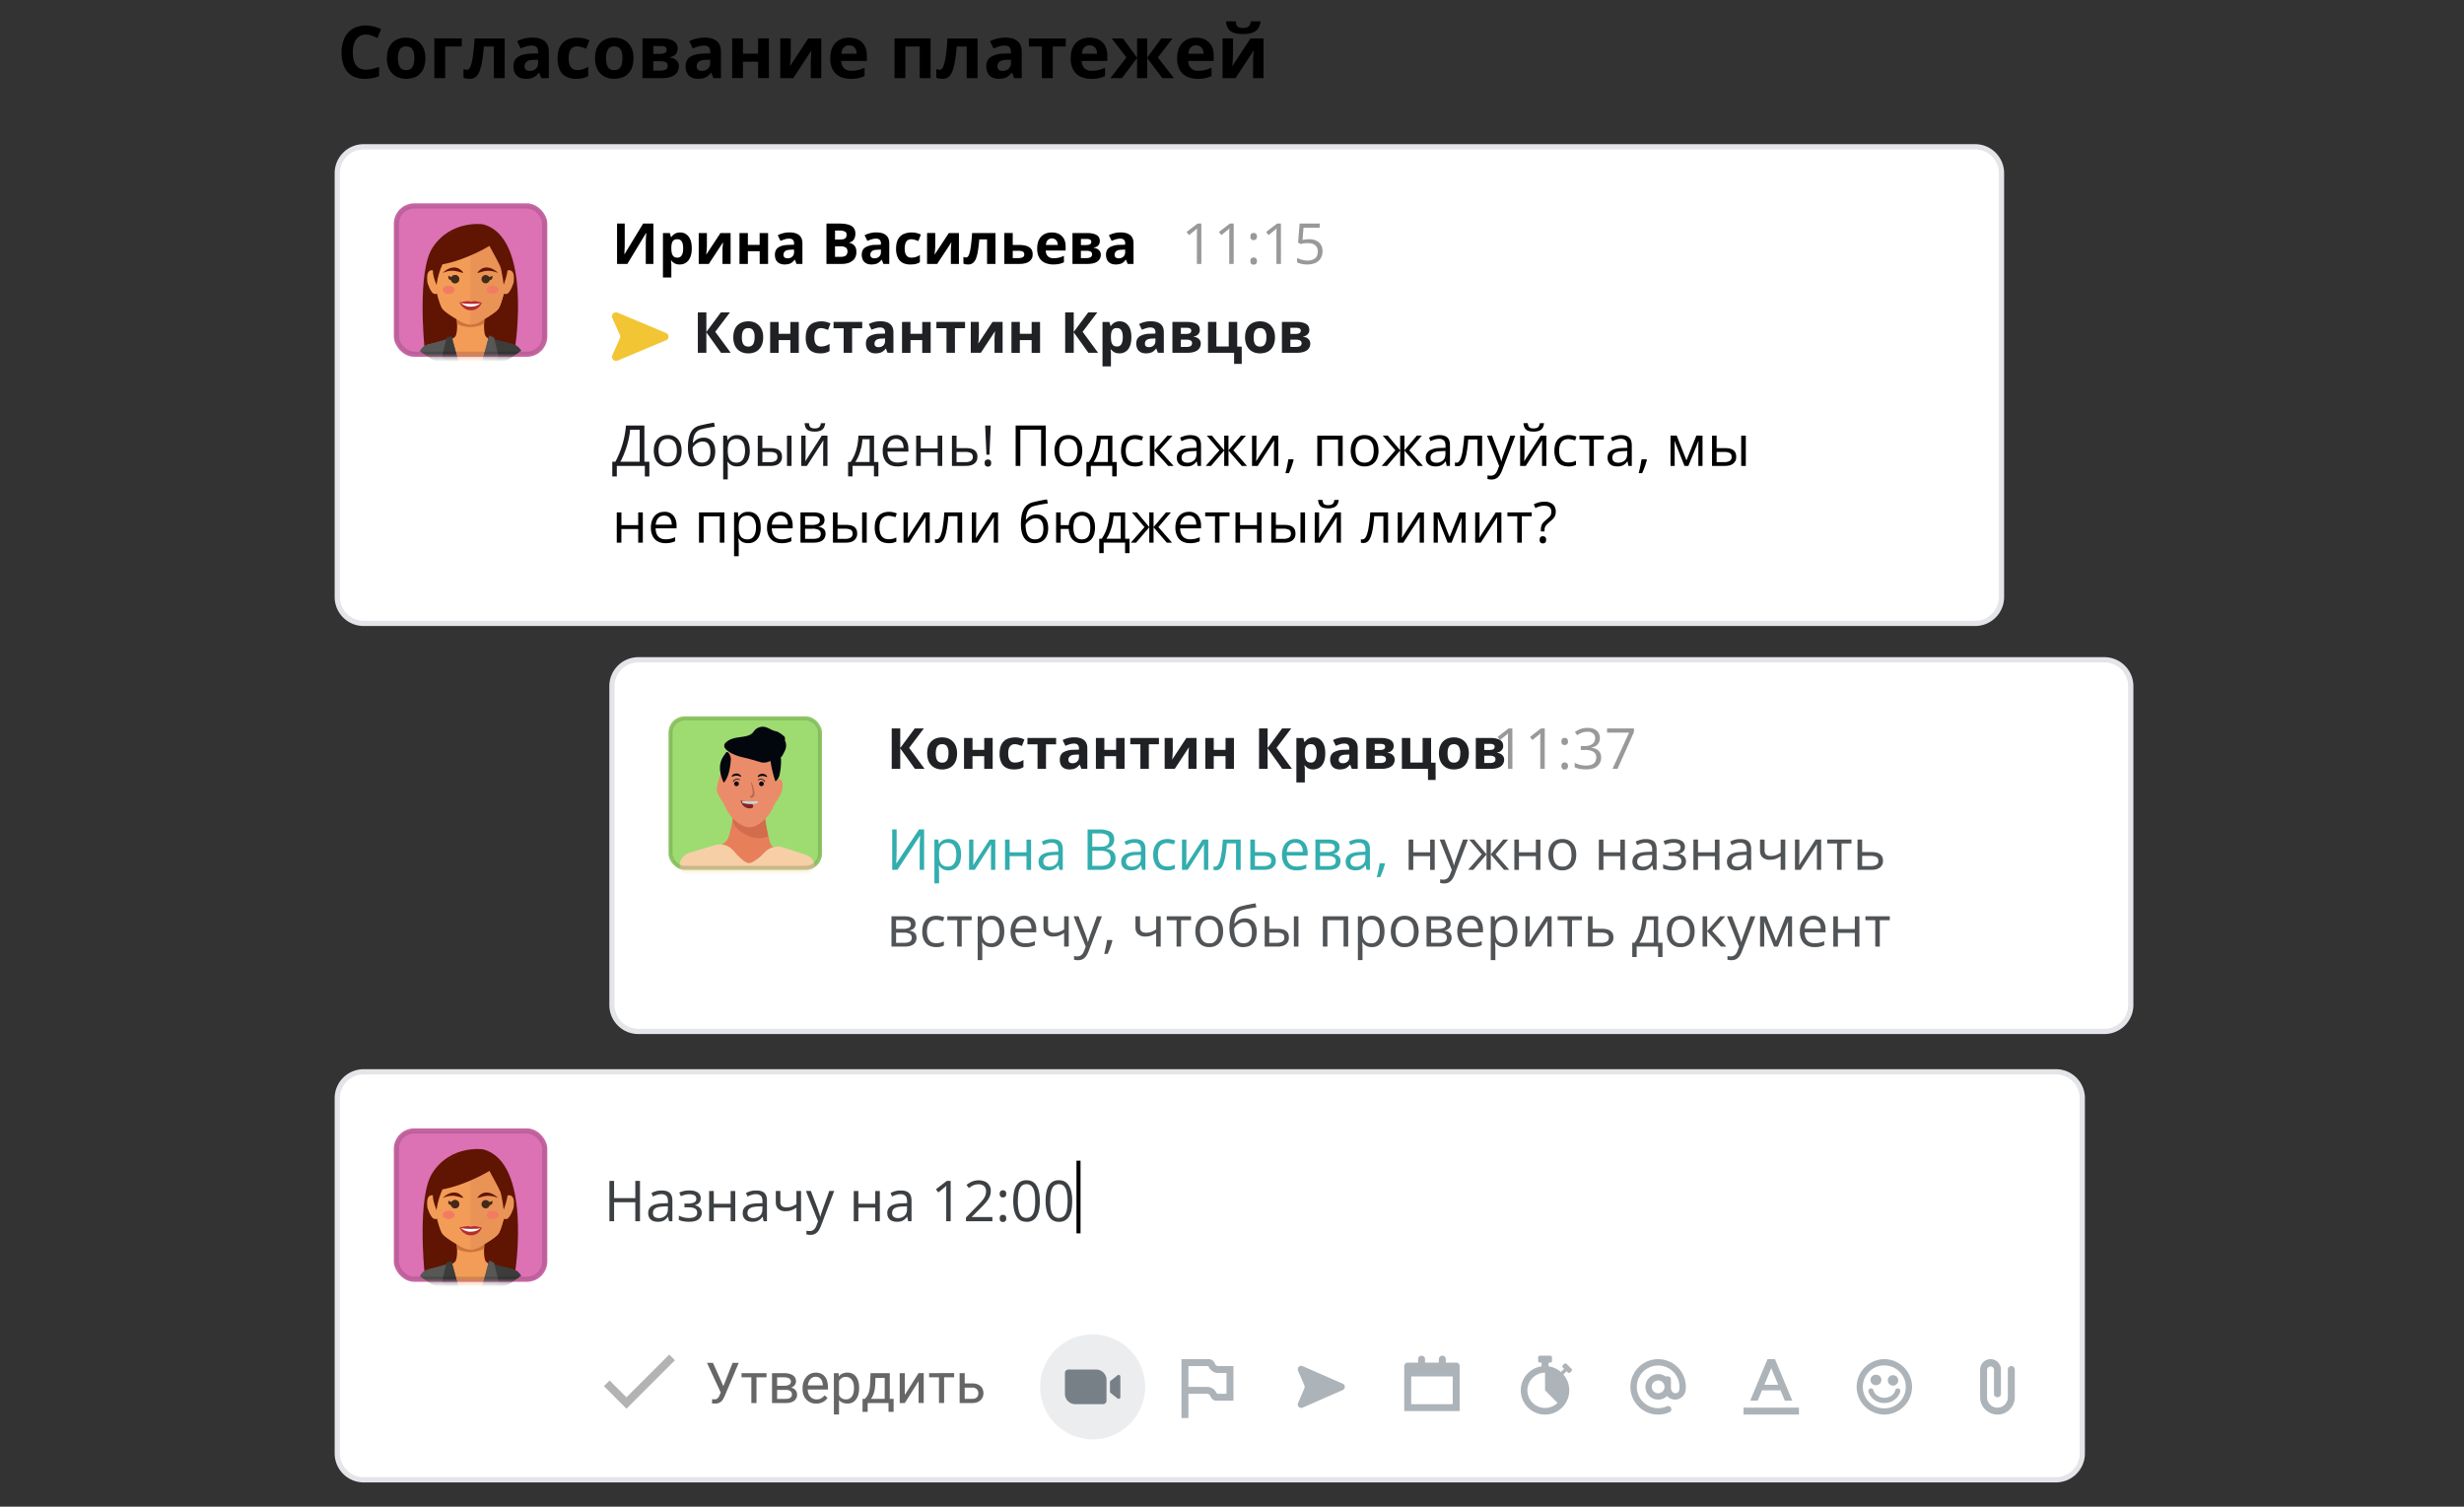
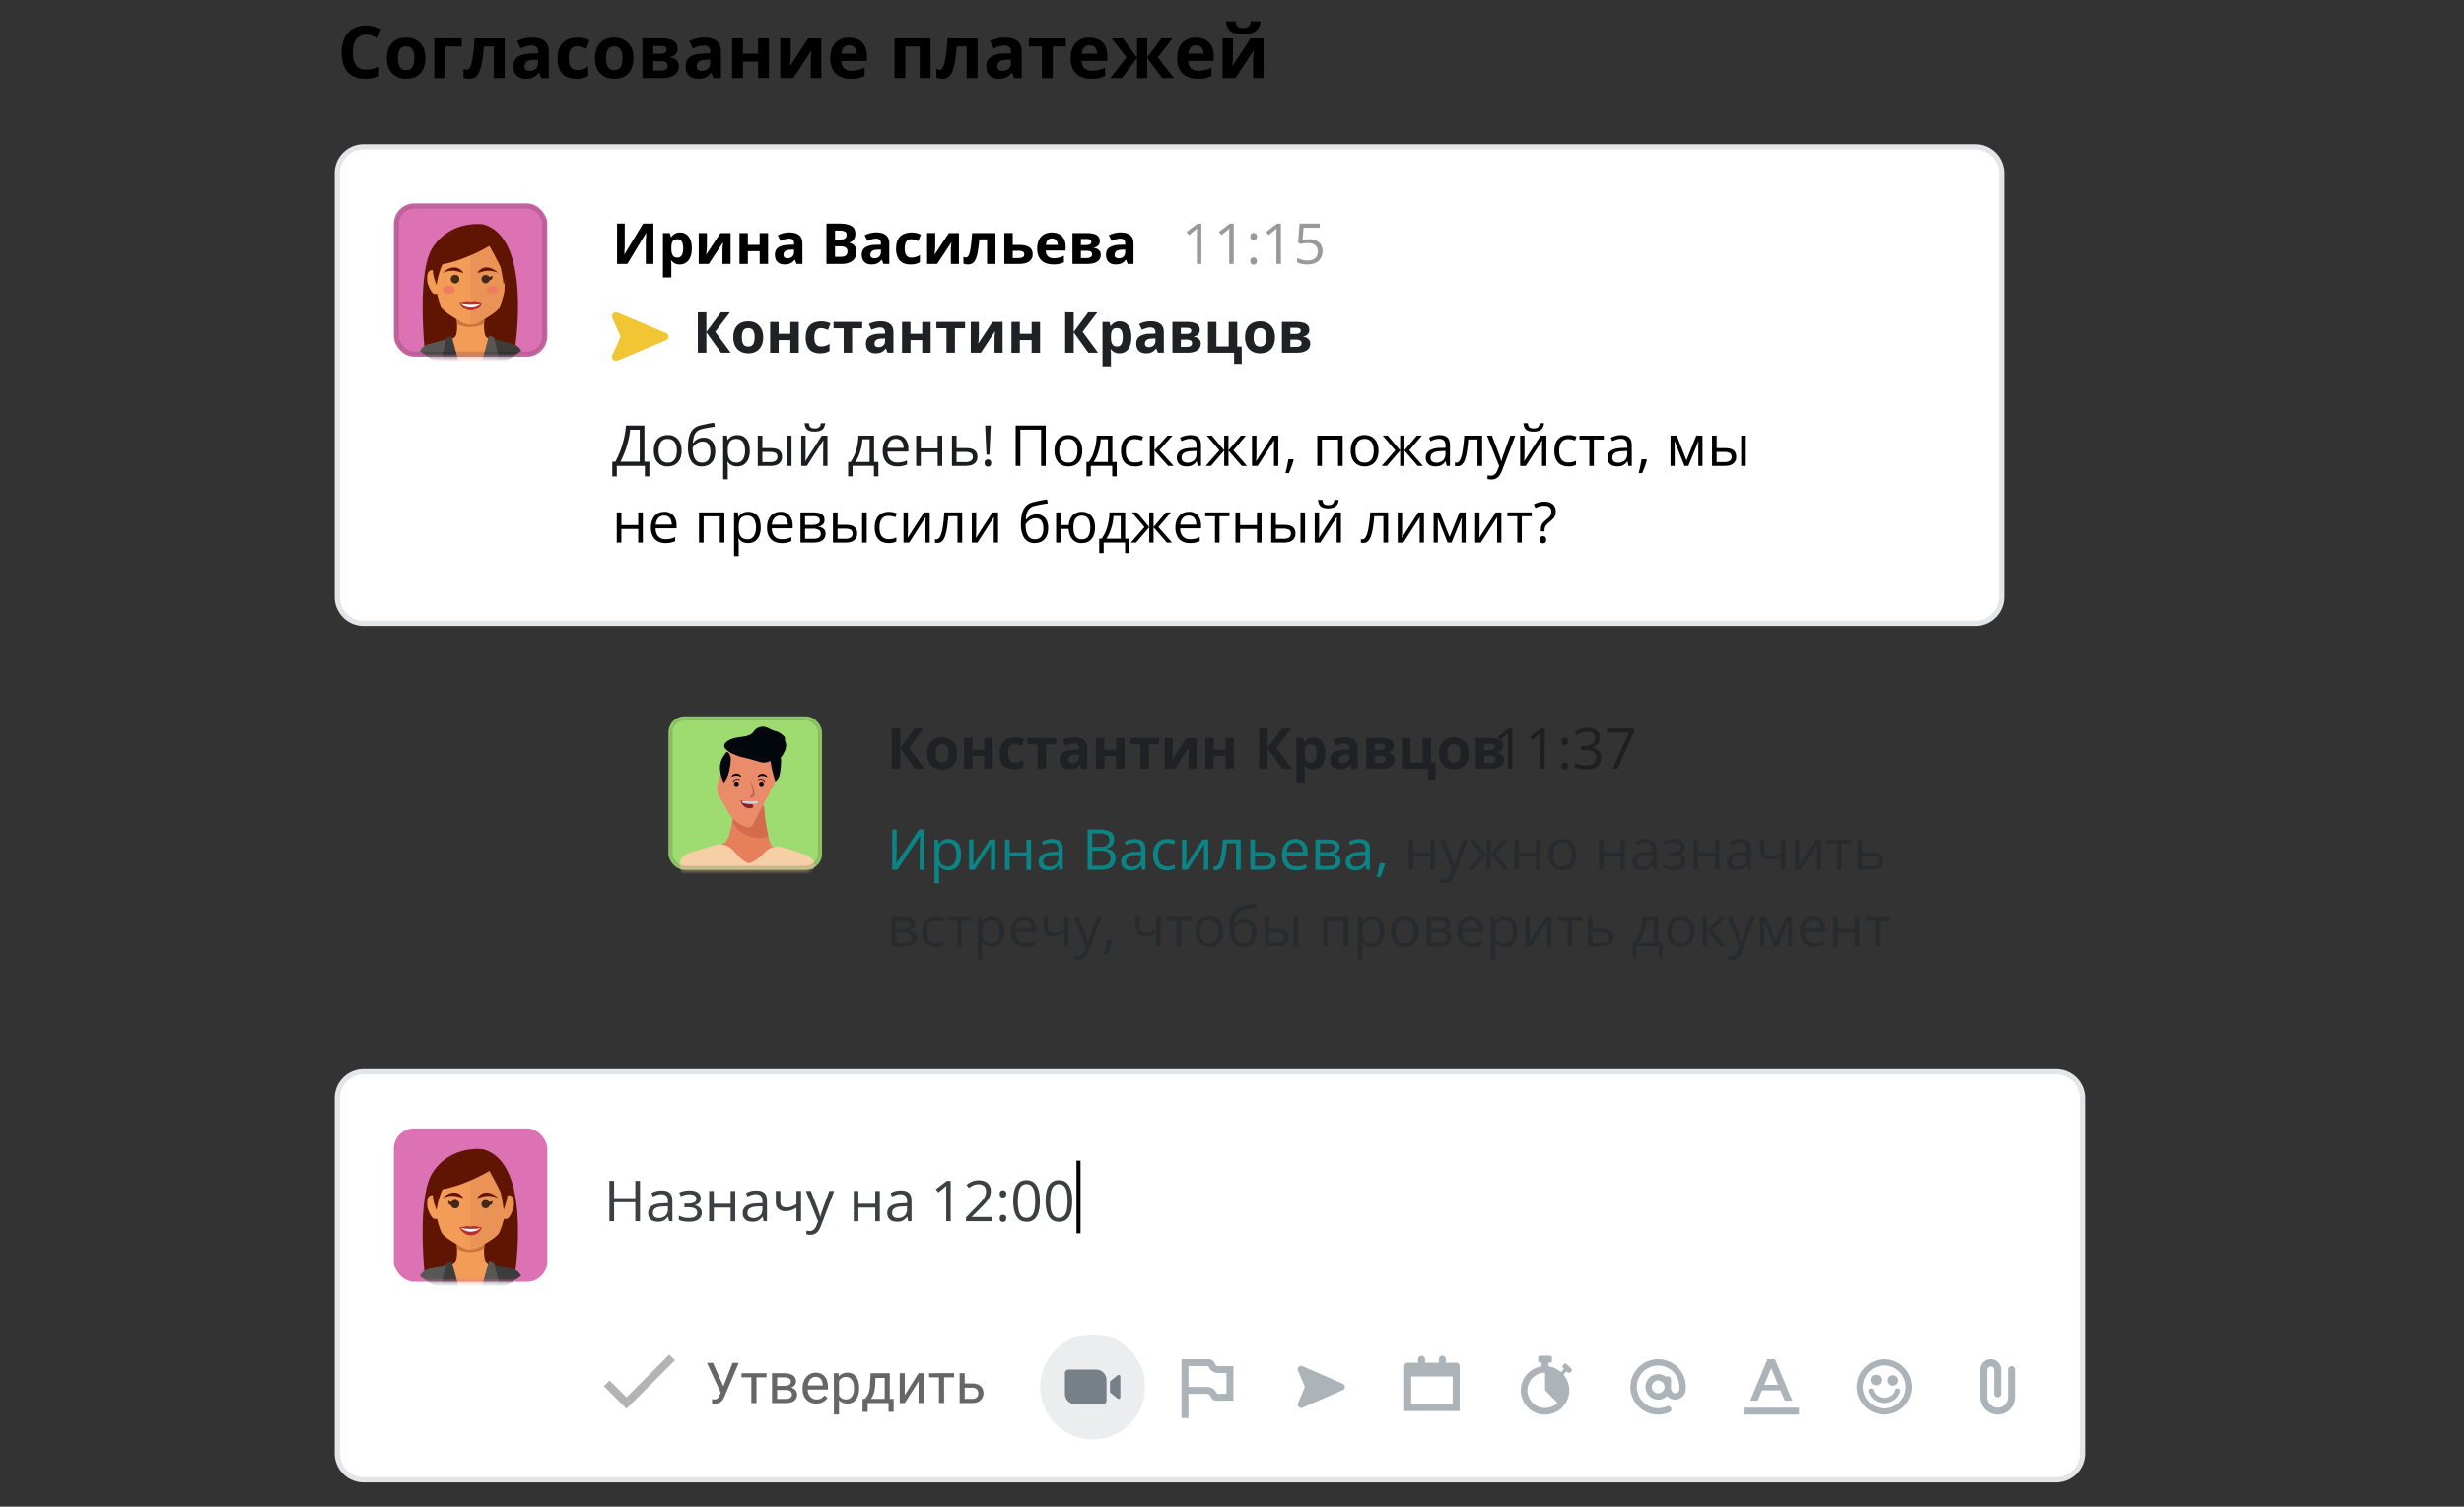
<svg xmlns="http://www.w3.org/2000/svg" width="610" height="373" fill="none">
  <rect width="100%" height="100%" fill="#333333" stroke="none" />
-   <path fill="#fff" fill-rule="evenodd" stroke="#E3E5E8" stroke-width="1.3" d="M151.5 169.87a6.53 6.53 0 0 1 6.53-6.53h362.94c3.6 0 6.53 2.92 6.53 6.53v78.93a6.53 6.53 0 0 1-6.53 6.54H158.03a6.53 6.53 0 0 1-6.53-6.53z" clip-rule="evenodd" />
  <g opacity=".8">
    <path fill="#099" d="M220.88 205.34h1.09v5.78a48 48 0 0 1-.1 2.6h.06l5.57-8.38h1.28v10h-1.1v-5.71a23 23 0 0 1 .05-1.56l.07-1.16h-.06l-5.57 8.43h-1.29zm13.97 2.37q1.4 0 2.24.96t.83 2.9q0 1.28-.38 2.15a3 3 0 0 1-1.08 1.3q-.69.45-1.63.45-.6 0-1.05-.15a2.5 2.5 0 0 1-1.3-1h-.09l.05.63q.03.37.04.66v3.08h-1.15v-10.85h.94l.15 1.11h.06q.21-.34.53-.62.3-.3.76-.45.46-.17 1.08-.17m-.2.95q-.77 0-1.25.3t-.7.9-.22 1.5v.22q0 .96.2 1.6.21.67.69 1 .48.35 1.3.35.7 0 1.16-.38t.7-1.04q.22-.68.22-1.55 0-1.33-.52-2.11-.5-.78-1.57-.79zm6.33-.82v4.71a14 14 0 0 1-.05 1.28l-.02.36 4.09-6.35h1.4v7.5h-1.07v-4.6a26 26 0 0 1 .05-1.75l-4.07 6.35h-1.4v-7.5zm8.97 0V211h4.17v-3.15h1.14v7.5h-1.14v-3.39h-4.17v3.39h-1.14v-7.5zm10.52-.12q1.34 0 1.99.6t.65 1.92v5.1h-.83l-.22-1.11h-.05q-.31.4-.66.69-.35.27-.8.42a3.8 3.8 0 0 1-2.3-.1 2 2 0 0 1-.84-.73 2.3 2.3 0 0 1-.3-1.23q0-1.12.89-1.72.9-.6 2.7-.66l1.3-.06v-.45q0-.97-.42-1.36a1.7 1.7 0 0 0-1.17-.4q-.6 0-1.13.18t-1 .4l-.35-.86a5 5 0 0 1 2.54-.63m1.51 3.93-1.14.04q-1.4.06-1.97.46a1.3 1.3 0 0 0-.58 1.14q0 .65.4.95.38.3 1.03.31a2.4 2.4 0 0 0 1.63-.55q.63-.56.63-1.66zm7.27-6.3h2.83a6 6 0 0 1 2.82.55q.94.57.94 1.91 0 .58-.22 1.05-.22.45-.65.75-.42.3-1.04.42v.07q.65.1 1.16.38a2 2 0 0 1 .8.76q.27.5.28 1.25a2.6 2.6 0 0 1-1.63 2.52q-.78.33-1.85.33h-3.44zm1.16 4.28h1.92q1.3 0 1.8-.43t.5-1.26q0-.86-.6-1.23a3.7 3.7 0 0 0-1.9-.38h-1.72zm0 .98v3.74h2.08q1.34 0 1.89-.52.55-.54.55-1.42 0-.57-.25-.97a1.5 1.5 0 0 0-.8-.62 4 4 0 0 0-1.49-.21zm10.52-2.89q1.34 0 2 .6.64.6.64 1.92v5.1h-.82l-.22-1.11h-.06q-.31.4-.65.69-.35.27-.8.42a3.8 3.8 0 0 1-2.3-.1 2 2 0 0 1-.84-.73 2.3 2.3 0 0 1-.3-1.23q0-1.12.89-1.72a5 5 0 0 1 2.7-.66l1.3-.05v-.46q0-.97-.42-1.36a1.7 1.7 0 0 0-1.18-.4q-.58 0-1.12.18t-1.01.4l-.35-.86q.51-.26 1.16-.44.66-.2 1.39-.19zm1.52 3.93-1.14.04a4 4 0 0 0-1.98.46q-.57.4-.57 1.14 0 .65.39.95t1.03.31a2.4 2.4 0 0 0 1.64-.55q.63-.56.63-1.66zm6.46 3.82a4 4 0 0 1-1.78-.41q-.78-.41-1.2-1.28a5 5 0 0 1-.44-2.15q0-1.36.46-2.22a3 3 0 0 1 1.25-1.29 4 4 0 0 1 1.82-.41 5 5 0 0 1 1.94.4l-.34.94a6 6 0 0 0-1.63-.35q-.77 0-1.3.33-.51.34-.77.99-.25.64-.25 1.6 0 .9.25 1.55t.74.98q.5.34 1.25.34a4 4 0 0 0 1.94-.43v1.02a4 4 0 0 1-1.94.39m4.8-7.63v4.71l-.03.82-.05.82 4.09-6.35h1.4v7.5h-1.07v-4.6a26 26 0 0 1 .05-1.75l-4.08 6.35h-1.4v-7.5zm13.43 7.5H306v-6.55h-2.28a32 32 0 0 1-.35 3.04q-.2 1.25-.52 2.06-.3.8-.75 1.17a1.6 1.6 0 0 1-1.04.37l-.35-.03a1 1 0 0 1-.28-.06v-.86a1 1 0 0 0 .4.05q.3 0 .55-.25.26-.27.47-.78.2-.53.37-1.31a25 25 0 0 0 .3-1.88q.12-1.1.22-2.47h4.41zm3.54-4.4h2.3q.95 0 1.59.23.63.24.95.71t.32 1.17c0 .7-.1.87-.32 1.21a2 2 0 0 1-.95.8q-.64.27-1.66.28h-3.37v-7.5h1.14zm4.02 2.17q0-.69-.5-.96a3 3 0 0 0-1.36-.27h-2.16v2.53h2.17q.83 0 1.33-.3.52-.3.52-1m5.98-5.4a2.75 2.75 0 0 1 2.68 1.61q.37.75.37 1.78v.7h-5.18q.02 1.32.66 2.01.63.7 1.79.7a5.5 5.5 0 0 0 2.4-.52v1a5.5 5.5 0 0 1-2.45.48 4 4 0 0 1-1.89-.43q-.8-.45-1.24-1.3a4.5 4.5 0 0 1-.44-2.1 5 5 0 0 1 .4-2.09q.41-.88 1.15-1.36.75-.48 1.75-.48m-.02.93q-.9 0-1.44.6-.54.58-.65 1.65h3.97q0-.67-.21-1.17t-.61-.8a2 2 0 0 0-1.06-.28m10.95 1.08q0 .7-.41 1.1t-1.06.53v.06q.7.1 1.21.5t.51 1.24q0 .64-.3 1.13-.31.5-.97.78-.65.27-1.7.28h-3.24v-7.5h3.2q.81 0 1.43.19.62.18.97.59.36.4.36 1.1m-.93 3.43q0-.66-.5-.96a3 3 0 0 0-1.46-.3h-1.92v2.52h1.95q.93 0 1.43-.28.5-.3.5-.98m-.23-3.3q0-.53-.39-.79-.38-.27-1.27-.27h-2v2.16h1.8a3 3 0 0 0 1.4-.27.9.9 0 0 0 .46-.83m6.05-2.13q1.33 0 1.99.6t.65 1.92v5.1h-.83l-.22-1.11h-.06q-.3.4-.65.69-.35.27-.8.42a3.8 3.8 0 0 1-2.3-.1 2 2 0 0 1-.84-.73 2.3 2.3 0 0 1-.3-1.23q0-1.12.89-1.72.9-.6 2.7-.66l1.3-.05v-.46q0-.97-.42-1.36a1.7 1.7 0 0 0-1.17-.4q-.6 0-1.13.18t-1 .4l-.36-.86a6 6 0 0 1 1.17-.44q.65-.2 1.38-.19m1.52 3.93-1.15.04q-1.4.06-1.97.46t-.58 1.14q0 .65.4.95.38.3 1.02.31a2.4 2.4 0 0 0 1.64-.55q.63-.56.63-1.66zm4.75 2.06.1.16-.32 1.06a19 19 0 0 1-.86 2.21h-.85a35 35 0 0 0 .72-3.43z" />
    <path fill="#26292c" d="M349.88 207.84V211h4.17v-3.15h1.14v7.5h-1.14v-3.39h-4.17v3.39h-1.15v-7.5zm6.53 0h1.22l1.65 4.35.49 1.41.15.62h.04a27 27 0 0 1 .66-2.03l1.57-4.35h1.22l-3.26 8.6a6 6 0 0 1-.6 1.2q-.36.5-.84.79-.5.28-1.2.28a4 4 0 0 1-.98-.13v-.9a4 4 0 0 0 .81.08 1.5 1.5 0 0 0 1.27-.63q.22-.3.4-.73l.4-1.05zm16.97 0-3.11 3.65 3.38 3.85h-1.3l-3.28-3.8v3.8h-1.06v-3.8l-3.27 3.8h-1.3l3.38-3.85-3.12-3.65h1.25l3.06 3.64v-3.64h1.06v3.64l3.08-3.64zm2.66 0V211h4.18v-3.15h1.13v7.5h-1.13v-3.39h-4.18v3.39h-1.14v-7.5zm14.18 3.74a5 5 0 0 1-.24 1.64q-.24.73-.69 1.23a3 3 0 0 1-1.1.76q-.63.26-1.43.26-.75 0-1.39-.26a3 3 0 0 1-1.08-.76 4 4 0 0 1-.7-1.23 5 5 0 0 1-.25-1.64q0-1.23.42-2.1.42-.86 1.19-1.32a3.6 3.6 0 0 1 1.85-.45q1.03 0 1.8.45.75.46 1.19 1.33.43.86.43 2.09m-5.7 0q0 .9.24 1.56t.74 1.03 1.28.36c.78 0 .95-.12 1.28-.36q.51-.37.75-1.03t.23-1.56-.23-1.55a2 2 0 0 0-.74-1.01 2 2 0 0 0-1.3-.36q-1.16 0-1.71.78a3.7 3.7 0 0 0-.54 2.14m12.44-3.74V211h4.18v-3.15h1.13v7.5h-1.13v-3.39h-4.18v3.39h-1.14v-7.5zm10.52-.12q1.34 0 2 .6.63.6.64 1.92v5.1h-.83l-.22-1.11h-.05q-.31.4-.66.69a3 3 0 0 1-.79.42 3.8 3.8 0 0 1-2.31-.1 2 2 0 0 1-.83-.73 2.3 2.3 0 0 1-.3-1.23q0-1.12.88-1.72.9-.6 2.71-.66l1.3-.06v-.45q0-.97-.42-1.36a1.7 1.7 0 0 0-1.18-.4q-.6 0-1.12.18-.54.17-1.01.4l-.35-.86a6 6 0 0 1 1.16-.45q.66-.18 1.38-.18m1.52 3.93-1.14.04q-1.41.06-1.98.46t-.57 1.14q0 .65.39.95t1.03.31a2.4 2.4 0 0 0 1.63-.55q.64-.56.64-1.67zm5.39-3.94q.84 0 1.45.23.62.23.95.66.34.45.34 1.07 0 .67-.37 1.08-.38.4-1.02.58v.06q.45.12.83.35a1.7 1.7 0 0 1 .82 1.53q0 .63-.35 1.13t-1.03.79q-.7.28-1.77.28a8 8 0 0 1-1.85-.22 4 4 0 0 1-.67-.26v-1.03q.49.23 1.12.4a5 5 0 0 0 2.42.05q.46-.13.72-.43.28-.3.28-.78 0-.45-.24-.73-.24-.3-.72-.44-.46-.15-1.2-.14h-1v-.93h.83a4 4 0 0 0 1.54-.27.95.95 0 0 0 .57-.93.9.9 0 0 0-.44-.83 2.4 2.4 0 0 0-1.28-.28q-.6 0-1.08.13-.48.12-1.02.36l-.4-.91a6 6 0 0 1 2.57-.52m5.98.13V211h4.17v-3.15h1.14v7.5h-1.14v-3.39h-4.17v3.39h-1.14v-7.5zm10.52-.12q1.34 0 1.99.6t.65 1.92v5.1h-.83l-.22-1.11h-.05q-.32.4-.66.69-.35.27-.8.42a3.8 3.8 0 0 1-2.3-.1 2 2 0 0 1-.84-.73 2.3 2.3 0 0 1-.3-1.23q0-1.12.89-1.72.9-.6 2.7-.66l1.3-.06v-.45q0-.97-.42-1.36a1.7 1.7 0 0 0-1.17-.4q-.6 0-1.13.18t-1 .4l-.36-.86a5 5 0 0 1 2.55-.63m1.51 3.93-1.14.04q-1.4.06-1.97.46a1.3 1.3 0 0 0-.58 1.14q0 .65.4.95.38.3 1.03.31a2.4 2.4 0 0 0 1.63-.55q.63-.56.63-1.66zm4.45-3.8v2.69q0 .7.39 1.04.38.33 1.13.33.7 0 1.29-.22.58-.21 1.17-.6v-3.25h1.14v7.5h-1.14v-3.36a7 7 0 0 1-1.23.64q-.61.23-1.46.23a2.5 2.5 0 0 1-1.79-.6q-.63-.6-.63-1.63v-2.78zm8.6 0v4.7l-.03.82-.05.82 4.1-6.35h1.38v7.5h-1.05v-4.6a26 26 0 0 1 .04-1.75l-4.07 6.35h-1.4v-7.5zm12.92.96h-2.46v6.53h-1.12v-6.53h-2.44v-.97h6.02zm2.63 2.12h2.3q.95 0 1.59.24.63.24.95.71t.32 1.17c0 .7-.1.87-.31 1.21a2 2 0 0 1-.96.8q-.64.28-1.66.28h-3.37v-7.5H461zm4.02 2.18q0-.69-.5-.96a3 3 0 0 0-1.35-.27H461v2.53h2.17q.83 0 1.34-.3t.51-1m-238.37 15.61q0 .7-.41 1.1t-1.06.53v.06q.7.1 1.21.5t.51 1.24q0 .64-.3 1.13-.3.5-.97.78t-1.7.28h-3.23v-7.5h3.2q.8 0 1.42.19.62.18.97.59.36.4.36 1.1m-.93 3.43q0-.66-.5-.96a3 3 0 0 0-1.46-.3h-1.92v2.52h1.95q.93 0 1.43-.28.5-.3.5-.98m-.23-3.3q0-.53-.39-.79-.38-.27-1.27-.27h-2v2.16h1.8a3 3 0 0 0 1.4-.27.9.9 0 0 0 .46-.83m6.25 5.62a4 4 0 0 1-1.79-.41q-.76-.41-1.2-1.28a5 5 0 0 1-.43-2.15q0-1.36.45-2.22t1.26-1.29a4 4 0 0 1 1.82-.41 5 5 0 0 1 1.94.4l-.35.94a6 6 0 0 0-1.62-.35q-.78 0-1.3.33-.51.34-.77.99t-.26 1.6q0 .9.25 1.55.26.65.74.98.5.34 1.25.34a4 4 0 0 0 1.94-.43v1.02a4 4 0 0 1-1.94.39zm8.81-6.66h-2.46v6.53h-1.12v-6.53h-2.44v-.97h6.02zm5-1.1q1.41 0 2.24.96t.84 2.9q0 1.28-.39 2.15a3 3 0 0 1-1.08 1.3q-.69.45-1.63.45-.6 0-1.05-.15a2.5 2.5 0 0 1-1.3-1h-.08l.08 1.29v3.08h-1.14v-10.85h.93l.15 1.11h.06q.22-.34.53-.62.32-.3.77-.45.45-.17 1.08-.17zm-.19.95q-.78 0-1.26.3-.46.3-.69.9-.21.6-.23 1.5v.22q0 .96.2 1.6.22.67.7 1 .48.35 1.3.35.7 0 1.16-.38t.69-1.04q.23-.68.23-1.55 0-1.33-.52-2.11-.51-.79-1.58-.79m8.13-.95a2.75 2.75 0 0 1 2.69 1.61q.36.75.36 1.78v.7h-5.17q.02 1.32.65 2.01.64.7 1.8.7a5.5 5.5 0 0 0 2.39-.52v1a5.5 5.5 0 0 1-2.44.48 4 4 0 0 1-1.89-.43q-.8-.45-1.24-1.3a4.5 4.5 0 0 1-.45-2.1 5 5 0 0 1 .4-2.09q.42-.89 1.15-1.36.75-.48 1.75-.48m0 .93q-.93 0-1.46.6-.54.59-.64 1.65h3.96q0-.67-.2-1.17t-.62-.8a2 2 0 0 0-1.05-.28zm5.97-.8v2.7q0 .7.39 1.04.38.33 1.12.33.71 0 1.3-.22.57-.21 1.17-.6v-3.25h1.14v7.5h-1.14v-3.36q-.63.4-1.24.64-.6.23-1.45.23a2.5 2.5 0 0 1-1.8-.6q-.62-.6-.62-1.63v-2.78zm6.33 0h1.22l1.65 4.35.49 1.41.15.62h.05a25 25 0 0 1 .65-2.03l1.57-4.35h1.22l-3.26 8.6a6 6 0 0 1-.6 1.2q-.35.5-.84.79-.5.27-1.19.28a4 4 0 0 1-1-.13v-.9a4 4 0 0 0 .82.08 1.5 1.5 0 0 0 1.27-.63q.22-.3.4-.73l.4-1.05zm9.5 5.87.09.16a18 18 0 0 1-1.17 3.28h-.85a35 35 0 0 0 .71-3.44zm6.95-5.87v2.7q0 .7.38 1.04.4.33 1.13.33.7 0 1.3-.22a7 7 0 0 0 1.17-.6v-3.25h1.13v7.5h-1.13v-3.36a7 7 0 0 1-1.24.64q-.6.23-1.46.23a2.5 2.5 0 0 1-1.79-.6q-.63-.6-.63-1.63v-2.78zm12.62.97h-2.47v6.53h-1.12v-6.53h-2.43v-.97h6.02zm7.94 2.77a5 5 0 0 1-.24 1.64q-.24.74-.69 1.23a3 3 0 0 1-1.1.76q-.63.26-1.43.26-.76 0-1.38-.26a3 3 0 0 1-1.08-.76q-.45-.5-.7-1.23a5 5 0 0 1-.25-1.64q0-1.23.41-2.1a3 3 0 0 1 1.2-1.31 3.6 3.6 0 0 1 1.84-.46q1.03 0 1.8.46.77.45 1.2 1.32t.42 2.09m-5.7 0q0 .9.24 1.56t.74 1.03 1.28.36c.78 0 .95-.12 1.28-.36q.51-.37.75-1.03t.24-1.56-.24-1.55-.74-1.01a2 2 0 0 0-1.3-.36q-1.16 0-1.7.78a3.7 3.7 0 0 0-.55 2.14m7.27-.74q0-1.6.31-2.73.3-1.13.95-1.82.66-.69 1.67-.94a41 41 0 0 1 3.53-.72l.2 1a32 32 0 0 0-1.84.3 16 16 0 0 0-1.63.37q-.58.15-1 .55-.42.38-.67 1.07a6 6 0 0 0-.29 1.72h.09a3 3 0 0 1 1.4-1.08 3 3 0 0 1 1.11-.2q.97 0 1.62.43.65.42.98 1.17.33.76.33 1.78 0 1.23-.43 2.06-.41.82-1.17 1.26-.75.4-1.78.41a2.9 2.9 0 0 1-2.48-1.21q-.44-.6-.67-1.45a8 8 0 0 1-.23-1.97m3.46 3.69q.65 0 1.12-.27.46-.28.72-.86.26-.6.26-1.55 0-1.2-.46-1.86-.45-.68-1.45-.68-.61 0-1.12.27a3 3 0 0 0-1.36 1.27q0 .7.1 1.36.1.65.35 1.18t.7.83 1.14.3zm5.26.8v-7.49h1.14v3.1h2.05q.96 0 1.57.23.63.24.93.71t.3 1.17c0 .7-.1.87-.3 1.21a2 2 0 0 1-.93.8 4 4 0 0 1-1.64.28zm1.14-.92h1.87q.84 0 1.35-.3.5-.3.5-1 0-.69-.46-.96a3 3 0 0 0-1.36-.27h-1.9zm6.09.93v-7.5h1.13v7.5zm13.44-7.5v7.5h-1.14v-6.52h-4v6.52h-1.13v-7.5zm5.93-.13q1.4 0 2.23.96t.84 2.9q0 1.28-.38 2.15a3 3 0 0 1-1.08 1.3q-.69.45-1.64.45-.6 0-1.04-.15a2.5 2.5 0 0 1-1.3-1h-.1l.06.63.03.66v3.08h-1.14v-10.85h.94l.15 1.11h.05q.22-.34.53-.62.32-.3.77-.45.46-.18 1.08-.17m-.2.95q-.78 0-1.26.3-.47.3-.69.9t-.23 1.5v.22q0 .96.2 1.6.22.67.7 1 .48.35 1.3.35.7 0 1.16-.38t.69-1.04q.23-.68.23-1.55 0-1.33-.52-2.11-.51-.79-1.58-.79m11.71 2.92a5 5 0 0 1-.24 1.64q-.24.74-.69 1.23a3 3 0 0 1-1.1.76q-.63.26-1.44.26a3.1 3.1 0 0 1-3.16-2.25 5 5 0 0 1-.25-1.64q0-1.23.42-2.1a3 3 0 0 1 1.2-1.31 3.6 3.6 0 0 1 1.84-.46q1.03 0 1.8.46.75.45 1.2 1.32.42.87.42 2.09m-5.7 0q0 .9.24 1.56t.74 1.03 1.28.36c.78 0 .95-.12 1.28-.36q.51-.37.75-1.03t.23-1.56-.23-1.55q-.24-.66-.74-1.01a2.2 2.2 0 0 0-1.3-.36q-1.16 0-1.71.78a3.7 3.7 0 0 0-.54 2.14m13.62-1.86q0 .7-.41 1.1-.42.4-1.06.53v.06q.7.1 1.2.5.52.4.52 1.24 0 .64-.3 1.13-.31.5-.97.78t-1.71.28h-3.23v-7.5h3.2q.8 0 1.42.19.63.18.98.59.36.4.36 1.1m-.93 3.43q0-.66-.5-.96-.51-.3-1.46-.3h-1.93v2.52h1.95q.95 0 1.44-.28.5-.3.5-.98m-.23-3.3q0-.53-.39-.79-.39-.27-1.28-.27h-1.99v2.16h1.8a3 3 0 0 0 1.39-.27.9.9 0 0 0 .47-.83m6.13-2.14a2.7 2.7 0 0 1 2.69 1.61q.35.75.36 1.78v.7h-5.18q.02 1.32.66 2.01.63.7 1.79.7a5.5 5.5 0 0 0 2.4-.52v1a5.5 5.5 0 0 1-2.45.48q-1.08 0-1.89-.43-.8-.45-1.24-1.3a4.5 4.5 0 0 1-.45-2.1 5 5 0 0 1 .4-2.09q.42-.89 1.16-1.36.75-.48 1.75-.48m-.02.93q-.9 0-1.45.6-.54.59-.64 1.65h3.97q0-.67-.22-1.17-.2-.5-.6-.8a2 2 0 0 0-1.06-.28m8.51-.93q1.4 0 2.24.96.83.96.83 2.9 0 1.28-.38 2.15a3 3 0 0 1-1.08 1.3q-.69.45-1.63.45-.6 0-1.05-.15a2.5 2.5 0 0 1-1.3-1h-.09l.08 1.29v3.08h-1.14v-10.85h.94l.15 1.11h.06q.21-.34.53-.62.3-.3.76-.45.46-.17 1.08-.17m-.2.95q-.77 0-1.25.3t-.7.9-.22 1.5v.22q0 .96.2 1.6.2.67.7 1 .47.35 1.29.35.7 0 1.16-.38t.7-1.04q.22-.68.22-1.55a4 4 0 0 0-.51-2.11 1.8 1.8 0 0 0-1.58-.79zm6.34-.82v4.71l-.03.82-.05.82 4.09-6.35h1.4v7.5h-1.07v-4.6l.03-1.23.02-.52-4.07 6.35h-1.4v-7.5zm12.92.97h-2.46v6.53h-1.13v-6.53h-2.43v-.97h6.02zm2.63 2.12h2.3q.94 0 1.59.24.63.24.95.71t.32 1.17c0 .7-.1.87-.32 1.21a2 2 0 0 1-.95.8q-.64.28-1.66.28h-3.37v-7.5h1.14zm4.02 2.18q0-.69-.5-.96a3 3 0 0 0-1.36-.27h-2.16v2.53h2.17q.83 0 1.33-.3.52-.3.52-1m12.22-5.27v6.53h1.07v3.56h-1.1v-2.6h-5.3v2.6h-1.09v-3.56h.59q.64-.88 1.07-1.95a14 14 0 0 0 .88-4.58zm-1.1.9h-1.78a13 13 0 0 1-.9 4 8 8 0 0 1-.87 1.63h3.55zm10.12 2.84a5 5 0 0 1-.24 1.64q-.24.74-.69 1.23-.45.5-1.09.76-.63.26-1.44.26a3.1 3.1 0 0 1-3.17-2.25 5 5 0 0 1-.24-1.64q0-1.23.41-2.1a3 3 0 0 1 1.2-1.31 3.6 3.6 0 0 1 1.85-.46q1.02 0 1.79.46.77.45 1.2 1.32t.42 2.09m-5.7 0q0 .9.24 1.56t.74 1.03 1.28.36c.78 0 .95-.12 1.28-.36q.51-.37.75-1.03t.24-1.56-.24-1.55-.74-1.01a2.2 2.2 0 0 0-1.3-.36q-1.16 0-1.7.78a3.7 3.7 0 0 0-.55 2.14m12.03-3.74h1.25l-3.23 3.62 3.5 3.88h-1.34l-3.4-3.8v3.8h-1.14v-7.5h1.14v3.64zm1.69 0h1.21l1.66 4.35.48 1.41q.1.32.15.62h.05a25 25 0 0 1 .66-2.03l1.56-4.35h1.23l-3.27 8.6a6 6 0 0 1-.6 1.2q-.34.5-.84.79-.49.27-1.19.28a4 4 0 0 1-.99-.13v-.9a4 4 0 0 0 .82.08 1.5 1.5 0 0 0 1.27-.63q.23-.3.39-.73l.4-1.05zm16.1 0v7.5h-1.02v-4.88a14 14 0 0 1 .06-1.24h-.04l-2.5 6.12h-.96l-2.42-6.12h-.04a16 16 0 0 1 .04 1.28v4.84h-1.04v-7.5h1.53l2.42 6.13 2.45-6.13zm5.24-.13a2.8 2.8 0 0 1 2.69 1.61q.36.75.36 1.78v.7h-5.17q.02 1.32.65 2.01.64.7 1.8.7a5.5 5.5 0 0 0 2.39-.52v1a5.5 5.5 0 0 1-2.44.48 4 4 0 0 1-1.89-.43q-.8-.45-1.24-1.3a4.5 4.5 0 0 1-.45-2.1 5 5 0 0 1 .4-2.09q.42-.89 1.15-1.36.75-.48 1.75-.48m-.01.93q-.9 0-1.45.6-.54.59-.64 1.65h3.96q0-.67-.2-1.17t-.62-.8a2 2 0 0 0-1.05-.28m6.13-.8V230h4.18v-3.15h1.13v7.5h-1.13v-3.39H455v3.39h-1.14v-7.5zm12.83.97h-2.47v6.53h-1.12v-6.53h-2.44v-.97h6.03z" />
  </g>
  <path fill="#000" d="M90.58 8.57a2.8 2.8 0 0 0-2.4 1.18 4 4 0 0 0-.62 1.38 7 7 0 0 0-.21 1.82q0 1.35.33 2.33.34.95 1.06 1.46.71.5 1.84.5a7 7 0 0 0 1.56-.17q.8-.18 1.71-.5v2.28q-.84.35-1.68.5a10 10 0 0 1-1.85.16 6 6 0 0 1-3.27-.82 5 5 0 0 1-1.89-2.3 9 9 0 0 1-.61-3.46q0-1.45.4-2.67.39-1.22 1.15-2.1A5 5 0 0 1 88 6.79a7 7 0 0 1 2.58-.49 9.5 9.5 0 0 1 3.76.9l-.88 2.22q-.72-.35-1.45-.6a4 4 0 0 0-1.43-.25m14.73 5.84q0 1.22-.33 2.18a4 4 0 0 1-2.47 2.6 6 6 0 0 1-3.89-.01 4.2 4.2 0 0 1-2.49-2.6 6 6 0 0 1-.34-2.17q0-1.65.58-2.77.57-1.13 1.65-1.73a5 5 0 0 1 2.56-.58q1.38 0 2.44.58 1.07.6 1.68 1.73t.61 2.77m-6.79 0q0 .96.21 1.62t.66 1q.45.33 1.17.33.71 0 1.15-.34.45-.33.65-.99t.21-1.62q0-.99-.2-1.62a2 2 0 0 0-.66-.98 2 2 0 0 0-1.17-.32q-1.06 0-1.54.73a4 4 0 0 0-.48 2.19m15.8-4.9v2.01h-4.11v7.82h-2.68V9.5Zm10.62 9.83h-2.68v-7.82h-2.47a47 47 0 0 1-.44 3.69 12 12 0 0 1-.65 2.47q-.4.96-.98 1.4-.6.43-1.45.43-.47 0-.86-.07a3 3 0 0 1-.67-.2v-2.15a2 2 0 0 0 .86.18q.26 0 .48-.21.23-.2.43-.7t.38-1.37q.18-.89.33-2.23.16-1.35.28-3.25h7.44zm6.85-10.03q1.98 0 3.03.86t1.05 2.62v6.55H134l-.52-1.34h-.07q-.42.53-.86.86-.45.33-1 .5-.58.15-1.4.15-.87 0-1.56-.33a2.5 2.5 0 0 1-1.08-1.02 3.5 3.5 0 0 1-.4-1.76q0-1.56 1.1-2.3 1.1-.75 3.3-.83l1.7-.05v-.43q0-.78-.4-1.14a1.6 1.6 0 0 0-1.13-.36q-.7 0-1.4.2-.68.2-1.37.52l-.88-1.81q.78-.42 1.74-.66a9 9 0 0 1 2.02-.23m1.42 5.47-1.04.04q-1.3.03-1.8.46t-.5 1.14q0 .6.35.88.37.25.94.25.87 0 1.45-.5.6-.52.6-1.46zm9.42 4.73a5.4 5.4 0 0 1-2.48-.53 3.5 3.5 0 0 1-1.57-1.65 7 7 0 0 1-.54-2.85q0-1.8.61-2.94.62-1.14 1.7-1.68a6 6 0 0 1 2.52-.53 7 7 0 0 1 3.06.66l-.8 2.08q-.62-.26-1.17-.42a4 4 0 0 0-1.09-.16q-.7 0-1.17.33t-.7.99a5 5 0 0 0-.22 1.65q0 .97.24 1.62.25.63.72.95a2 2 0 0 0 1.13.31 4.6 4.6 0 0 0 2.75-.85v2.3a4 4 0 0 1-1.3.55q-.66.17-1.69.17m14.2-5.1q0 1.23-.33 2.17a4 4 0 0 1-2.47 2.6 6 6 0 0 1-1.98.33q-1.05 0-1.91-.33a4.2 4.2 0 0 1-2.49-2.6 6 6 0 0 1-.34-2.17q0-1.65.58-2.77t1.65-1.73a5 5 0 0 1 2.56-.58q1.38 0 2.44.58 1.08.6 1.68 1.73.62 1.13.62 2.77zm-6.79 0q0 .96.21 1.62t.66 1q.46.33 1.17.33.72 0 1.15-.34.45-.33.65-.99t.21-1.62q0-.99-.2-1.62a2 2 0 0 0-.66-.98 2 2 0 0 0-1.17-.32q-1.06 0-1.54.73a4 4 0 0 0-.48 2.19m17.72-2.33a2 2 0 0 1-.5 1.36q-.49.55-1.46.71v.07q1.02.12 1.64.71.63.59.63 1.47a2.7 2.7 0 0 1-.44 1.51q-.44.66-1.4 1.05-.96.38-2.5.38h-4.68V9.5h4.68q1.14 0 2.06.25.92.23 1.44.8.53.56.53 1.52zm-2.47 4.18q0-.59-.46-.84-.45-.26-1.33-.26h-1.77v2.32h1.82q.75 0 1.25-.28t.5-.94zm-.25-3.96q0-.45-.36-.68a2 2 0 0 0-1.06-.22h-1.89v1.94h1.58q.85 0 1.3-.24.43-.26.43-.8m9.36-3q1.97 0 3.03.87 1.05.86 1.05 2.62v6.55h-1.87L176.1 18h-.07q-.42.53-.86.86t-1.01.5q-.57.15-1.39.15-.87 0-1.56-.33a2.5 2.5 0 0 1-1.08-1.02 3.5 3.5 0 0 1-.4-1.76q0-1.56 1.1-2.3 1.1-.75 3.3-.83l1.7-.05v-.43q0-.78-.4-1.14a1.6 1.6 0 0 0-1.13-.36q-.7 0-1.4.2-.68.2-1.37.52l-.89-1.81a8.5 8.5 0 0 1 3.76-.89zm1.42 5.48-1.04.04q-1.3.03-1.8.46t-.5 1.14q0 .6.35.88.37.25.94.25.87 0 1.45-.5.6-.52.6-1.46zm8.11-5.27v3.78h3.75V9.5h2.68v9.83h-2.68v-4.06h-3.75v4.06h-2.68V9.5Zm11.83 0v3.88q0 .3-.02.76a25 25 0 0 1-.18 2.25l4.54-6.89h3.22v9.83h-2.6v-3.92q0-.49.04-1.07a40 40 0 0 1 .14-1.89l-4.51 6.88h-3.22V9.5Zm14.43-.18q1.37 0 2.35.52a3.6 3.6 0 0 1 1.52 1.51q.54 1 .54 2.43v1.3h-6.34q.05 1.13.68 1.79a2.4 2.4 0 0 0 1.77.64 7 7 0 0 0 3.33-.78v2.08q-.73.36-1.52.52-.8.18-1.93.17-1.48 0-2.62-.54a4 4 0 0 1-1.78-1.66 5.6 5.6 0 0 1-.64-2.82q0-1.72.58-2.86.58-1.15 1.63-1.72 1.04-.59 2.43-.58m.02 1.9q-.78 0-1.3.5-.5.5-.59 1.58h3.76q0-.6-.22-1.07a1.65 1.65 0 0 0-1.65-1zm20.17-1.72v9.83h-2.69v-7.82h-3.56v7.82h-2.68V9.5ZM242 19.34h-2.68v-7.82h-2.47a47 47 0 0 1-.44 3.69 12 12 0 0 1-.65 2.47q-.4.96-.98 1.4-.6.43-1.45.43-.48 0-.85-.07a3 3 0 0 1-.68-.21v-2.14a2 2 0 0 0 .86.18q.25 0 .48-.21.24-.2.43-.7.21-.5.38-1.37.2-.89.34-2.23.15-1.35.28-3.25H242zm6.85-10.03q1.98 0 3.03.86 1.06.86 1.06 2.62v6.55h-1.87l-.52-1.34h-.07a5 5 0 0 1-.87.86q-.43.33-1 .5-.58.15-1.4.15a4 4 0 0 1-1.56-.33 2.5 2.5 0 0 1-1.08-1.02 3.5 3.5 0 0 1-.4-1.76q0-1.56 1.1-2.3a6.3 6.3 0 0 1 3.3-.83l1.7-.05v-.43q0-.78-.4-1.14a1.6 1.6 0 0 0-1.13-.36q-.7 0-1.4.2-.67.2-1.36.52l-.9-1.81a8.5 8.5 0 0 1 3.76-.89zm1.42 5.47-1.03.04q-1.3.03-1.81.46-.5.44-.5 1.14 0 .6.36.88.36.25.94.25a2.2 2.2 0 0 0 1.45-.5q.6-.52.6-1.46zm13.57-3.26h-3.22v7.82h-2.68v-7.82h-3.23V9.51h9.13zm5.88-2.2q1.37 0 2.35.53a3.6 3.6 0 0 1 1.52 1.51q.54 1 .54 2.43v1.3h-6.34q.05 1.14.68 1.79a2.4 2.4 0 0 0 1.77.64 7 7 0 0 0 3.33-.78v2.08q-.73.36-1.53.52-.78.18-1.92.17-1.48 0-2.62-.54a4 4 0 0 1-1.78-1.66 5.6 5.6 0 0 1-.65-2.82q0-1.72.58-2.86.6-1.15 1.64-1.72 1.04-.59 2.43-.58zm.02 1.91q-.78 0-1.3.5-.51.5-.59 1.58h3.76q0-.6-.22-1.07a1.65 1.65 0 0 0-1.65-1zm20.53-1.72-3.62 4.71 3.97 5.12h-2.87L284 14.35v4.99h-2.5v-4.99l-3.74 4.99h-2.87l3.96-5.12-3.62-4.71H278l3.5 4.77V9.51h2.5v4.77l3.5-4.77zm5.8-.18q1.37 0 2.35.52a3.6 3.6 0 0 1 1.52 1.51q.54 1 .54 2.43v1.3h-6.34q.05 1.14.68 1.78a2.4 2.4 0 0 0 1.77.65 7 7 0 0 0 3.33-.78v2.08q-.73.36-1.53.52-.78.18-1.92.17-1.48 0-2.62-.54a4 4 0 0 1-1.78-1.66 5.6 5.6 0 0 1-.65-2.82q0-1.72.58-2.86.6-1.15 1.64-1.72 1.04-.59 2.43-.58m.02 1.9q-.78 0-1.3.5-.51.5-.59 1.58h3.76q0-.6-.22-1.07a1.6 1.6 0 0 0-.61-.74 2 2 0 0 0-1.04-.27m9.16-1.72v3.88l-.03.76a25 25 0 0 1-.17 2.25l4.53-6.89h3.23v9.83h-2.6v-3.92a18 18 0 0 1 .12-2.17l.06-.79-4.52 6.88h-3.21V9.5Zm6.82-4.23a4 4 0 0 1-.53 1.65q-.42.7-1.34 1.1-.91.4-2.46.4a7 7 0 0 1-2.48-.38 2.5 2.5 0 0 1-1.27-1.09 4 4 0 0 1-.46-1.68h2.4q.09.99.5 1.32.43.32 1.36.32.77 0 1.26-.35.5-.36.6-1.29z" />
  <path fill="#fff" fill-rule="evenodd" stroke="#E3E5E8" stroke-width="1.3" d="M83.5 42.87a6.53 6.53 0 0 1 6.53-6.53h398.94c3.6 0 6.53 2.92 6.53 6.53V147.8c0 3.6-2.92 6.53-6.53 6.53H90.03a6.53 6.53 0 0 1-6.53-6.53z" clip-rule="evenodd" />
  <path fill="#f2c535" fill-rule="evenodd" d="m152.94 77.42 11.94 5.01a.97.97 0 0 1 0 1.81l-11.94 5.01c-.52.22-1.13 0-1.35-.5a1 1 0 0 1 0-.8l1.88-4.22a1 1 0 0 0 0-.78l-1.89-4.24a.97.97 0 0 1 .54-1.3q.42-.15.82 0z" clip-rule="evenodd" />
  <path fill="#1b1d20" d="M159.53 105.34v8.96h1.23v3.65h-1.12v-2.61h-6.94v2.6h-1.12v-3.64h.77a23 23 0 0 0 2.62-8.96zm-1.16 1.05h-2.38q-.06.84-.27 1.9a23 23 0 0 1-1.29 4.22 14 14 0 0 1-.85 1.79h4.79zm10.37 5.19a5 5 0 0 1-.24 1.64q-.24.74-.69 1.23a3 3 0 0 1-1.1.76q-.63.27-1.44.26a3.1 3.1 0 0 1-3.16-2.25 5 5 0 0 1-.25-1.64q0-1.23.42-2.1.41-.86 1.19-1.31a3.6 3.6 0 0 1 1.85-.46 3.1 3.1 0 0 1 2.99 1.78q.43.86.43 2.09m-5.7 0q0 .9.24 1.56.23.67.74 1.03.5.36 1.28.36c.78 0 .95-.12 1.28-.36q.51-.36.75-1.03.23-.66.23-1.56t-.23-1.55a2 2 0 0 0-.74-1.01 2.2 2.2 0 0 0-1.3-.36q-1.16 0-1.71.78a3.7 3.7 0 0 0-.54 2.14m7.27-.74q0-1.6.31-2.73.3-1.14.95-1.82t1.67-.94a41 41 0 0 1 3.53-.72l.2 1a33 33 0 0 0-1.84.3 16 16 0 0 0-1.63.37q-.58.16-1 .55-.42.38-.67 1.07a6 6 0 0 0-.29 1.72h.09a3 3 0 0 1 1.4-1.08 3 3 0 0 1 1.11-.2 2.6 2.6 0 0 1 2.6 1.6q.33.75.33 1.78 0 1.22-.43 2.06-.41.82-1.17 1.26-.75.4-1.79.41a2.9 2.9 0 0 1-2.48-1.21 5 5 0 0 1-.66-1.45 8 8 0 0 1-.23-1.97m3.46 3.69q.64 0 1.12-.27.47-.28.72-.86a4 4 0 0 0 .26-1.55q0-1.2-.46-1.86-.45-.68-1.45-.68-.62 0-1.13.27a3 3 0 0 0-1.36 1.27q0 .7.1 1.36.12.65.36 1.18.25.53.7.83t1.14.3zm8.78-6.82q1.4 0 2.23.96t.84 2.9a5 5 0 0 1-.39 2.15 3 3 0 0 1-1.08 1.3q-.69.45-1.63.45-.6 0-1.04-.15a2.5 2.5 0 0 1-1.31-1h-.08l.08 1.29v3.08h-1.14v-10.85h.94l.15 1.11h.05q.22-.34.53-.62.32-.3.77-.45.45-.17 1.08-.17m-.2.95q-.78 0-1.26.3-.47.3-.69.9t-.23 1.5v.22q0 .96.2 1.6.22.67.7 1 .48.35 1.3.35.7 0 1.16-.38t.69-1.04q.23-.68.23-1.55 0-1.33-.52-2.11-.51-.78-1.58-.79m5.25 6.68v-7.5h1.14v3.1h2.05q.96 0 1.57.23.63.24.93.71t.3 1.17c0 .7-.1.87-.3 1.21a2 2 0 0 1-.93.8 4 4 0 0 1-1.64.28zm1.14-.93h1.87q.84 0 1.35-.3.5-.3.5-1 0-.69-.46-.96a3 3 0 0 0-1.36-.27h-1.9zm6.09.93v-7.5h1.13v7.5zm4.61-7.5v4.71a14 14 0 0 1-.05 1.28l-.02.36 4.08-6.35h1.4v7.5h-1.06v-4.6l.03-1.23.02-.52-4.08 6.35h-1.4v-7.5zm4.85-3.08a3 3 0 0 1-.35 1.16q-.28.45-.83.7a4 4 0 0 1-1.4.23q-.88 0-1.42-.22a1.6 1.6 0 0 1-.8-.7q-.24-.47-.3-1.17h1.07q.08.75.4 1.03.33.27 1.07.27.66 0 1.03-.29.38-.29.45-1zm12.1 3.08v6.53h1.07v3.56h-1.1v-2.6h-5.3v2.6h-1.1v-3.56h.6q.63-.88 1.06-1.95a13 13 0 0 0 .88-4.58zm-1.1.9h-1.78a13 13 0 0 1-.9 4 8 8 0 0 1-.87 1.63h3.55zm6.54-1.03a2.7 2.7 0 0 1 2.69 1.61q.36.75.36 1.78v.7h-5.17q.02 1.32.65 2.01.64.7 1.8.7a5.5 5.5 0 0 0 2.39-.52v1a5.5 5.5 0 0 1-2.44.48q-1.08 0-1.89-.43-.8-.45-1.24-1.3a4.5 4.5 0 0 1-.45-2.1 5 5 0 0 1 .4-2.09q.42-.88 1.15-1.36.75-.48 1.75-.48m0 .93q-.92 0-1.46.6-.54.59-.64 1.65h3.96q0-.67-.2-1.17-.2-.51-.62-.8a2 2 0 0 0-1.05-.28zm6.12-.8V111h4.18v-3.15h1.13v7.5h-1.13v-3.39h-4.18v3.39h-1.14v-7.5zm8.86 3.1h2.3q.96 0 1.6.23.63.24.94.71.32.47.32 1.17c0 .7-.1.87-.31 1.21a2 2 0 0 1-.96.8q-.64.28-1.66.28h-3.37v-7.5h1.14zm4.02 2.17q0-.69-.49-.96a3 3 0 0 0-1.36-.27h-2.17v2.53H239q.81 0 1.33-.3.51-.3.51-1zm4.12-.55h-.74l-.32-7.22h1.38zm-1.2 2.06q0-.47.24-.67t.58-.2.58.2q.23.2.23.67t-.23.7a.8.8 0 0 1-.58.2.8.8 0 0 1-.58-.2q-.23-.22-.23-.7z" />
  <path fill="#000" d="M251.44 115.34v-10h7.45v10h-1.15v-8.97h-5.14v8.97zm16.49-3.76a5 5 0 0 1-.24 1.64q-.24.74-.69 1.23a3 3 0 0 1-1.1.76q-.63.27-1.44.26-.75 0-1.38-.26a3 3 0 0 1-1.08-.76 4 4 0 0 1-.7-1.23 5 5 0 0 1-.25-1.64q0-1.23.42-2.1.41-.86 1.19-1.32a3.6 3.6 0 0 1 1.85-.45q1.03 0 1.8.45.75.46 1.19 1.33.43.86.43 2.09m-5.7 0q0 .9.24 1.56t.74 1.03q.5.36 1.28.36c.78 0 .95-.12 1.28-.36q.5-.37.74-1.03t.24-1.56-.24-1.55q-.24-.66-.73-1.01a2 2 0 0 0-1.3-.36q-1.16 0-1.71.78a3.7 3.7 0 0 0-.54 2.14m13.15-3.74v6.53h1.07v3.56h-1.1v-2.6h-5.3v2.6h-1.09v-3.56h.59q.64-.88 1.07-1.95a14 14 0 0 0 .88-4.58zm-1.1.9h-1.78a13 13 0 0 1-.9 4 8 8 0 0 1-.87 1.63h3.55zm6.67 6.73a4 4 0 0 1-1.79-.41q-.77-.42-1.2-1.28a5 5 0 0 1-.43-2.15q0-1.36.45-2.22t1.26-1.29a4 4 0 0 1 1.82-.41 5 5 0 0 1 1.94.4l-.35.94a6 6 0 0 0-1.62-.35q-.78 0-1.3.33-.51.35-.77.99t-.26 1.6q0 .9.25 1.55.26.65.74.98.5.34 1.25.34a4 4 0 0 0 1.94-.43v1.02a4 4 0 0 1-1.94.39zm8.08-7.63h1.25l-3.24 3.62 3.5 3.88h-1.34l-3.4-3.8v3.8h-1.14v-7.5h1.14v3.64zm5.66-.12q1.34 0 2 .6.64.6.64 1.92v5.1h-.83l-.22-1.11h-.05q-.3.4-.66.69-.34.27-.79.42a3.8 3.8 0 0 1-2.3-.1 2 2 0 0 1-.84-.73 2.3 2.3 0 0 1-.3-1.23q0-1.12.88-1.72.9-.6 2.71-.66l1.3-.05v-.46q0-.97-.42-1.36a1.7 1.7 0 0 0-1.18-.4q-.6 0-1.12.18-.54.17-1.01.4l-.35-.86a6 6 0 0 1 1.16-.44q.66-.2 1.38-.19m1.52 3.92-1.14.05q-1.41.07-1.98.46-.57.4-.57 1.14 0 .65.39.95t1.03.31a2.4 2.4 0 0 0 1.63-.55q.64-.56.64-1.67zm12.24-3.8-3.12 3.65 3.38 3.85h-1.3l-3.28-3.8v3.8h-1.06v-3.8l-3.27 3.8h-1.3l3.38-3.85-3.12-3.65h1.25l3.06 3.64v-3.64h1.06v3.64l3.08-3.64zm2.6 0v4.71l-.03.82-.03.46-.02.36 4.09-6.35h1.4v7.5h-1.07v-4.6l.03-1.23.02-.52-4.08 6.35h-1.4v-7.5zm9.11 5.87.1.16-.32 1.06a19 19 0 0 1-.86 2.21h-.85a35 35 0 0 0 .72-3.43zm12.24-5.87v7.5h-1.14v-6.52h-4v6.52h-1.14v-7.5zm8.87 3.74a5 5 0 0 1-.24 1.64q-.25.73-.7 1.23a3 3 0 0 1-1.09.76q-.63.27-1.44.26-.75 0-1.38-.26a3 3 0 0 1-1.08-.76q-.45-.5-.7-1.23a5 5 0 0 1-.25-1.64q0-1.23.42-2.1.41-.86 1.18-1.32a3.6 3.6 0 0 1 1.86-.45q1.02 0 1.79.45.77.46 1.2 1.33.42.86.43 2.09m-5.7 0q0 .9.23 1.56t.74 1.03q.5.36 1.29.36.78 0 1.27-.36.52-.37.75-1.03.24-.66.24-1.56t-.24-1.55-.74-1.01a2 2 0 0 0-1.29-.36q-1.17 0-1.72.78a3.7 3.7 0 0 0-.54 2.14zm16.43-3.74-3.11 3.65 3.38 3.85h-1.3l-3.28-3.8v3.8h-1.06v-3.8l-3.27 3.8h-1.3l3.38-3.85-3.12-3.65h1.25l3.06 3.64v-3.64h1.06v3.64l3.08-3.64zm4.32-.12q1.34 0 2 .6.64.6.64 1.92v5.1h-.82l-.22-1.11h-.06q-.31.4-.65.69-.35.27-.8.42a3.8 3.8 0 0 1-2.3-.1 2 2 0 0 1-.84-.73 2.3 2.3 0 0 1-.3-1.23q0-1.12.89-1.72a5 5 0 0 1 2.7-.66l1.3-.05v-.46q0-.97-.42-1.36a1.7 1.7 0 0 0-1.18-.4q-.58 0-1.12.18-.53.17-1 .4l-.36-.86a6 6 0 0 1 1.16-.44q.66-.2 1.38-.19m1.52 3.92-1.14.05q-1.4.07-1.97.46a1.3 1.3 0 0 0-.58 1.14q0 .65.4.95.38.3 1.02.31a2.4 2.4 0 0 0 1.64-.55q.63-.56.63-1.67zm9.08 3.7h-1.15v-6.55h-2.28q-.14 1.78-.35 3.04a10 10 0 0 1-.52 2.06 3 3 0 0 1-.75 1.17q-.44.36-1.05.36-.18 0-.35-.02-.15 0-.28-.06v-.87a1 1 0 0 0 .4.06q.31 0 .56-.25.26-.27.47-.78.2-.53.37-1.32a43 43 0 0 0 .51-4.34h4.42zm1.21-7.5h1.22l1.65 4.35.49 1.41.15.62h.05a23 23 0 0 1 .65-2.04l1.57-4.34h1.22l-3.26 8.6a6 6 0 0 1-.6 1.2q-.35.5-.84.79-.5.28-1.2.28a4 4 0 0 1-.98-.13v-.9a4 4 0 0 0 .81.08 1.5 1.5 0 0 0 1.27-.63q.22-.3.4-.73l.4-1.05zm9.28 0v4.71l-.03.82-.05.82 4.09-6.35h1.4v7.5h-1.07v-4.6a26 26 0 0 1 .05-1.75l-4.07 6.35h-1.4v-7.5zm4.84-3.08a3 3 0 0 1-.35 1.16q-.27.45-.82.7a4 4 0 0 1-1.4.23q-.9 0-1.43-.22a1.6 1.6 0 0 1-.79-.7 3 3 0 0 1-.3-1.17h1.07q.07.75.4 1.03.33.27 1.07.27.65 0 1.03-.29t.45-1zm5.98 10.71a4 4 0 0 1-1.79-.41q-.76-.41-1.2-1.28a5 5 0 0 1-.43-2.15q0-1.36.45-2.22.46-.86 1.26-1.29a4 4 0 0 1 1.82-.41 5 5 0 0 1 1.94.4l-.34.94a6 6 0 0 0-1.63-.35q-.78 0-1.3.33-.51.34-.77.99-.25.64-.25 1.6 0 .9.24 1.55.25.65.75.98.5.34 1.24.34a4 4 0 0 0 1.94-.43v1.02a4 4 0 0 1-1.94.39zm8.82-6.66h-2.47v6.53h-1.12v-6.53h-2.44v-.97h6.03zm4.28-1.09q1.34 0 2 .6.63.6.64 1.92v5.1h-.83l-.21-1.11h-.06q-.3.4-.66.69-.33.27-.79.42a3.8 3.8 0 0 1-2.3-.1 2 2 0 0 1-.84-.73 2.3 2.3 0 0 1-.3-1.23q0-1.12.88-1.72.9-.6 2.71-.66l1.3-.05v-.46q0-.97-.42-1.36a1.7 1.7 0 0 0-1.18-.4q-.58 0-1.12.18t-1.01.4l-.35-.86a6 6 0 0 1 1.16-.44q.66-.2 1.38-.19m1.52 3.92-1.14.05q-1.41.06-1.98.46t-.57 1.14q0 .65.39.95t1.03.31a2.4 2.4 0 0 0 1.63-.55q.64-.56.64-1.67zm4.76 2.07.09.16a19 19 0 0 1-1.17 3.27h-.85a35 35 0 0 0 .71-3.43zm13.87-5.87v7.5h-1.03v-4.88a14 14 0 0 1 .06-1.24h-.04l-2.49 6.12h-.96l-2.43-6.12h-.04a16 16 0 0 1 .04 1.28v4.84h-1.03v-7.5h1.53l2.42 6.13 2.45-6.13zm2.36 7.5v-7.5h1.14v3.1h2.05q.96 0 1.57.23.63.24.92.71t.3 1.17c0 .7-.1.87-.3 1.21a2 2 0 0 1-.93.8q-.62.28-1.64.28zm1.14-.93h1.86q.85 0 1.36-.3.5-.3.5-1 0-.69-.47-.96a3 3 0 0 0-1.35-.27h-1.9zm6.08.93v-7.5h1.14v7.5zm-277.22 11.5V130H158v-3.15h1.14v7.5H158v-3.39h-4.17v3.39h-1.14v-7.5zm10.6-.13a2.7 2.7 0 0 1 2.69 1.61q.36.75.36 1.78v.7h-5.18q.03 1.32.66 2.01.63.7 1.8.7a5.5 5.5 0 0 0 2.38-.52v1a5.5 5.5 0 0 1-2.44.48 4 4 0 0 1-1.88-.44q-.8-.44-1.25-1.3a4.5 4.5 0 0 1-.44-2.08 5 5 0 0 1 .4-2.1q.42-.89 1.15-1.36.75-.48 1.75-.48m-.01.93q-.91 0-1.45.6-.54.59-.65 1.65h3.97q0-.67-.21-1.17t-.61-.8a2 2 0 0 0-1.05-.28m14.9-.8v7.5h-1.14v-6.52h-4v6.52h-1.14v-7.5zm5.93-.13q1.4 0 2.23.96t.83 2.9a5 5 0 0 1-.38 2.15 3 3 0 0 1-1.08 1.3q-.69.45-1.63.45-.6 0-1.05-.15a2.5 2.5 0 0 1-1.3-1h-.09l.09 1.29v3.08h-1.15v-10.85h.94l.15 1.11h.06q.21-.34.53-.62.31-.3.77-.45.45-.18 1.08-.17m-.2.95q-.78 0-1.26.3t-.7.9q-.2.6-.22 1.5v.22q0 .96.2 1.6.2.67.7 1 .48.35 1.3.35.69 0 1.15-.38t.7-1.04q.23-.68.23-1.55a4 4 0 0 0-.52-2.11 1.8 1.8 0 0 0-1.58-.79m8.13-.95a2.7 2.7 0 0 1 2.69 1.61q.36.75.36 1.78v.7h-5.17q.02 1.32.65 2.01.64.7 1.8.7a5.4 5.4 0 0 0 2.39-.52v1a5.5 5.5 0 0 1-2.44.48 4 4 0 0 1-1.9-.44q-.79-.44-1.24-1.3a4.5 4.5 0 0 1-.44-2.08 5 5 0 0 1 .4-2.1q.42-.89 1.15-1.36.75-.48 1.75-.48m-.01.93q-.9 0-1.45.6a2.7 2.7 0 0 0-.64 1.65h3.96q0-.67-.21-1.17a2 2 0 0 0-.6-.8 2 2 0 0 0-1.06-.28m10.94 1.08q0 .7-.4 1.1t-1.07.53v.06q.71.1 1.21.5.52.4.52 1.24 0 .64-.31 1.13-.3.5-.97.78-.65.28-1.7.28h-3.23v-7.5h3.2q.8 0 1.42.19.62.18.98.59.35.4.35 1.1m-.93 3.43q0-.66-.5-.96a3 3 0 0 0-1.46-.3h-1.92v2.52h1.95q.94 0 1.43-.28.5-.3.5-.98m-.22-3.3q0-.53-.4-.79-.38-.27-1.27-.27h-1.99v2.16h1.8a3 3 0 0 0 1.39-.27.9.9 0 0 0 .47-.83m3.24 5.49v-7.5h1.14v3.1h2.05q.96 0 1.57.23t.93.71q.3.47.3 1.17a2.05 2.05 0 0 1-1.23 2.01q-.63.28-1.65.28zm1.14-.93h1.87q.84 0 1.35-.3.5-.3.5-1 0-.69-.47-.96a3 3 0 0 0-1.35-.27h-1.9zm6.08.93v-7.5h1.14v7.5zm6.54.13a4 4 0 0 1-1.79-.41q-.76-.41-1.2-1.28a5 5 0 0 1-.43-2.15q0-1.36.45-2.22.46-.86 1.26-1.29a4 4 0 0 1 1.82-.41 5 5 0 0 1 1.94.4l-.34.94a6 6 0 0 0-1.63-.35q-.78 0-1.3.33-.51.34-.77.99-.25.64-.25 1.6 0 .9.24 1.55.25.65.75.98.5.34 1.24.34a4 4 0 0 0 1.94-.43v1.02a4 4 0 0 1-1.94.39zm4.8-7.63v4.71a14 14 0 0 1-.06 1.28l-.02.36 4.08-6.35h1.4v7.5h-1.06v-4.6l.03-1.23.02-.52-4.08 6.35h-1.4v-7.5zm13.43 7.5h-1.16v-6.55h-2.27q-.14 1.77-.35 3.04-.2 1.26-.52 2.06-.3.8-.75 1.17-.44.37-1.05.37-.18 0-.35-.03-.16 0-.28-.06v-.86a1 1 0 0 0 .4.05q.31 0 .56-.25.26-.27.47-.78.2-.53.37-1.31.16-.8.29-1.88.13-1.1.22-2.47h4.42zm3.47-7.5v4.71l-.02.82-.03.46-.02.36 4.09-6.35h1.39v7.5h-1.06v-4.6l.03-1.23.02-.52-4.08 6.35h-1.4v-7.5zm11.07 3q0-1.6.3-2.73.31-1.14.96-1.82t1.67-.94a41 41 0 0 1 3.53-.72l.2 1a33 33 0 0 0-1.85.3 16 16 0 0 0-1.62.37q-.6.15-1 .55-.43.39-.67 1.07a6 6 0 0 0-.29 1.72h.08a3 3 0 0 1 1.41-1.08 3 3 0 0 1 1.1-.2 2.6 2.6 0 0 1 2.61 1.6q.32.76.32 1.78 0 1.22-.42 2.06-.42.82-1.18 1.26-.75.4-1.78.41-.8 0-1.42-.3a3 3 0 0 1-1.06-.9q-.43-.6-.66-1.46a8 8 0 0 1-.23-1.97m3.46 3.69q.65 0 1.11-.27.48-.28.73-.86a4 4 0 0 0 .26-1.55q0-1.2-.46-1.86-.45-.68-1.45-.68-.62 0-1.13.27a3.2 3.2 0 0 0-1.36 1.27q0 .7.1 1.36.11.65.36 1.18t.7.83 1.14.3zm14.89-2.95q0 1.22-.4 2.1a3 3 0 0 1-1.12 1.34q-.73.45-1.75.45a2.9 2.9 0 0 1-2.77-1.6 5 5 0 0 1-.47-1.92h-1.99v3.39h-1.13v-7.5h1.13V130h2q.1-1.05.51-1.77.4-.73 1.1-1.12a3.3 3.3 0 0 1 1.65-.4 3 3 0 0 1 2.84 1.8q.4.85.4 2.08zm-5.35 0q0 .94.21 1.6a2 2 0 0 0 .68 1q.46.35 1.2.35t1.2-.34.67-1 .22-1.61a5 5 0 0 0-.22-1.59 2 2 0 0 0-.68-.98q-.45-.35-1.19-.35a2 2 0 0 0-1.2.35q-.45.33-.67.98a5 5 0 0 0-.22 1.59m12.81-3.74v6.53h1.08v3.56h-1.1v-2.6h-5.3v2.6h-1.1v-3.56h.6q.63-.89 1.06-1.95a13 13 0 0 0 .87-4.58zm-1.1.9h-1.78a13 13 0 0 1-.9 4 8 8 0 0 1-.87 1.63h3.55zm12.44-.9-3.11 3.65 3.38 3.85h-1.3l-3.28-3.8v3.8h-1.06v-3.8l-3.27 3.8h-1.3l3.38-3.85-3.12-3.65h1.25l3.06 3.64v-3.64h1.06v3.64l3.08-3.64zm4.4-.13a2.7 2.7 0 0 1 2.69 1.61q.36.76.36 1.78v.7h-5.17q.01 1.32.66 2.01.63.7 1.79.7a5.5 5.5 0 0 0 2.39-.52v1a5.5 5.5 0 0 1-2.44.48q-1.08 0-1.89-.44a3 3 0 0 1-1.24-1.3 4.5 4.5 0 0 1-.45-2.08 5 5 0 0 1 .4-2.1q.41-.89 1.16-1.36t1.75-.48zm0 .93q-.92 0-1.46.6-.54.58-.64 1.65h3.96q0-.67-.2-1.17t-.62-.8a2 2 0 0 0-1.05-.28zm10.09.17h-2.47v6.53h-1.12v-6.53h-2.43v-.97h6.02zm2.62-.97V130h4.18v-3.15h1.13v7.5h-1.13v-3.39H307v3.39h-1.14v-7.5zm7.72 7.5v-7.5h1.14v3.1h2.05q.96 0 1.58.23t.92.71q.3.47.3 1.17c0 .7-.1.87-.3 1.21a2 2 0 0 1-.93.8 4 4 0 0 1-1.64.28zm1.14-.93h1.87q.85 0 1.35-.3t.5-1-.46-.96a3 3 0 0 0-1.36-.27h-1.9zm6.09.93v-7.5h1.13v7.5zm4.61-7.5v4.71a14 14 0 0 1-.05 1.28l-.02.36 4.08-6.35h1.4v7.5h-1.06v-4.6l.03-1.23.02-.52-4.08 6.35h-1.4v-7.5zm4.85-3.08q-.06.7-.35 1.16t-.83.7a4 4 0 0 1-1.4.23q-.88 0-1.42-.22a1.6 1.6 0 0 1-.8-.7q-.24-.47-.3-1.17h1.07q.08.75.4 1.03.33.27 1.07.27.66 0 1.03-.29.38-.29.45-1zm12.23 10.58h-1.16v-6.55h-2.27q-.14 1.77-.35 3.04-.2 1.25-.52 2.06-.3.8-.75 1.17-.44.37-1.05.37-.18 0-.35-.03-.16 0-.28-.06v-.86a1 1 0 0 0 .4.05q.3 0 .56-.25.26-.27.46-.78.21-.53.38-1.31a32 32 0 0 0 .51-4.35h4.42zm3.47-7.5v4.71a14 14 0 0 1-.05 1.28q0 .22-.03.36l4.1-6.35h1.39v7.5h-1.06v-4.6a26 26 0 0 1 .05-1.75l-4.08 6.35h-1.4v-7.5zm15.73 0v7.5h-1.03v-4.88a14 14 0 0 1 .07-1.24h-.05l-2.48 6.12h-.97l-2.42-6.12h-.05a13 13 0 0 1 .05 1.28v4.84h-1.04v-7.5h1.53l2.42 6.13 2.45-6.13zm3.44 0v4.71l-.03.82-.05.82 4.1-6.35h1.39v7.5h-1.06v-4.6a26 26 0 0 1 .04-1.75l-4.07 6.35h-1.4v-7.5zm12.92.97h-2.46v6.53h-1.12v-6.53h-2.44v-.97h6.02zm2.26 3.75v-.35q0-.55.1-.94.1-.4.36-.74t.72-.72q.53-.45.84-.76t.45-.62.13-.76q0-.72-.45-1.1-.46-.37-1.3-.37-.68 0-1.2.17a8 8 0 0 0-1 .4l-.4-.9a5.4 5.4 0 0 1 2.68-.66 3 3 0 0 1 2.04.64q.72.65.72 1.8 0 .63-.2 1.08t-.58.82-.9.79q-.44.38-.68.68-.24.29-.33.59t-.09.73v.22zm-.3 2.07q0-.48.23-.68a.8.8 0 0 1 .58-.2q.32 0 .56.2t.24.68q0 .46-.24.69a.8.8 0 0 1-.56.2.8.8 0 0 1-.58-.2q-.24-.22-.23-.7z" />
  <rect width="38" height="37.99" x="97.5" y="50.34" fill="#dc71b4" rx="5.07" />
  <mask id="a" width="38" height="39" x="24" y="50" maskUnits="userSpaceOnUse">
    <rect width="38" height="37.99" x="24" y="50.34" fill="#fff" rx="5.07" />
  </mask>
  <g mask="url(#a)" transform="translate(73.5)">
    <path fill="#601402" fill-rule="evenodd" d="M46.1 55.53s-7.96-1.2-12.52 5.79c-3.86 5.9-2.02 24.33-2.02 24.33l.67 2.5q1.69 1.04 3.57 1.74l14.57-.12q1.52-.6 2.9-1.4l.82-2.93s4.06-26.71-7.98-29.9z" clip-rule="evenodd" />
    <path fill="#f39c58" fill-rule="evenodd" d="M54.3 85.71c-1.81-1.14-7.13-.93-7.71-2.8-.58-1.85 0-5.37 0-5.37l-3.6-1.23-3.59 1.23s.59 3.52 0 5.38c-.58 1.86-5.9 1.65-7.71 2.8-.4.24-.78.7-1.14 1.29a20.5 20.5 0 0 0 12.38 4.15c4.7 0 9.01-1.57 12.47-4.22-.35-.55-.71-1-1.1-1.23" clip-rule="evenodd" />
    <path fill="#cc763b" fill-rule="evenodd" d="M39.4 77.54s.2 1.04.25 2.53c.73.83 3.3.94 3.33.94s2.59-.13 3.36-.97c.06-1.48.25-2.5.25-2.5l-3.56-2.47z" clip-rule="evenodd" />
    <path fill="#f39c58" fill-rule="evenodd" d="M33.13 66.94c-1.12.33-.86 2.02-.86 2.65s.94 2.85 1.57 3.1c1.6.62 1.6-1.71 1.6-1.71v-2.72s-1.18-1.65-2.3-1.32z" clip-rule="evenodd" />
-     <path fill="#ea9357" fill-rule="evenodd" d="M52.84 66.94c-1.13-.33-2.31 1.32-2.31 1.32v2.71s0 2.4 1.6 1.72c.62-.27 1.57-2.48 1.57-3.1s.26-2.32-.86-2.65" clip-rule="evenodd" />
    <path fill="#f39c58" fill-rule="evenodd" d="M48.37 58.24a8.5 8.5 0 0 0-5.42-1.81c-1.98 0-3.97.6-5.42 1.81-3.02 2.52-3.11 5.3-3.11 9.32s.27 5.17.27 5.17.72 2.98 1.35 3.76 2.35 1.9 4.41 3.08c1.35.78 2.4.79 2.5.77a5 5 0 0 0 2.5-.77c2.06-1.19 3.78-2.3 4.4-3.08s1.36-3.76 1.36-3.76.27-1.14.27-5.17-.09-6.8-3.11-9.32" clip-rule="evenodd" />
    <path fill="#ea9357" fill-rule="evenodd" d="M48.37 58.24a8.5 8.5 0 0 0-5.42-1.81v23.91a5 5 0 0 0 2.5-.77c2.06-1.19 3.78-2.3 4.4-3.08s1.36-3.76 1.36-3.76.27-1.14.27-5.17-.09-6.8-3.11-9.32" clip-rule="evenodd" />
    <path fill="#683c11" fill-rule="evenodd" d="M39.16 68.09a1.02 1.02 0 1 0 0 2.05 1.02 1.02 0 0 0 0-2.05" clip-rule="evenodd" />
    <path fill="#601402" fill-rule="evenodd" d="M46.95 66.22c-1.14-.01-1.9.8-2.2 1.2s1.1-.25 2.13-.36a6 6 0 0 1 2.93.52s-1.24-1.34-2.86-1.36" clip-rule="evenodd" />
    <path fill="#432918" fill-rule="evenodd" d="M46.73 68.09a1.02 1.02 0 1 0 0 2.05 1.02 1.02 0 0 0 0-2.05m-7.56-.01a1.02 1.02 0 1 0 0 2.05 1.02 1.02 0 0 0 0-2.05" clip-rule="evenodd" />
    <path fill="#432918" fill-rule="evenodd" d="m47.05 68.57-.07.9s.87-.06 1.17-.26c.31-.2.34-.8.2-.95-.63.47-1.3.31-1.3.31" clip-rule="evenodd" />
    <path fill="#601402" fill-rule="evenodd" d="M38.94 66.21c-1.61.02-2.85 1.36-2.85 1.36s1.38-.69 2.92-.52c1.04.11 2.45.77 2.14.37-.3-.4-1.06-1.22-2.2-1.2z" clip-rule="evenodd" />
-     <path fill="#432918" fill-rule="evenodd" d="M37.55 68.25c-.15.15-.11.75.2.95.3.2 1.17.26 1.17.26l-.07-.9s-.67.16-1.3-.3z" clip-rule="evenodd" />
    <path fill="#fff" fill-rule="evenodd" d="m43 74.98-1.5-.02-1.07-.03v.1l1.28 1.04 2.72-.18 1.18-.85-.94-.1z" clip-rule="evenodd" />
    <path fill="#fff" fill-rule="evenodd" d="m42.97 75.04-1.84-.08-.16.05s-.08.6 2.07.58c2.2-.01 1.94-.57 1.94-.57z" clip-rule="evenodd" />
    <path fill="#b52d2d" fill-rule="evenodd" d="M43.1 74.69c-.18.02-.33-.16-.8-.14-.57.02-2.07.31-2.07.31s.39.37 2.8.38c2.63.02 2.76-.31 2.76-.31s-1.35-.4-1.83-.39c-.47.02-.64.13-.86.15" clip-rule="evenodd" />
    <path fill="#b52d2d" fill-rule="evenodd" d="M43.03 75.94c-1.5 0-2.5-.97-2.5-.97l-.3-.1s.88 1.97 2.8 1.95c2.18-.02 2.76-1.9 2.76-1.9l-.3.1s-.76.9-2.46.92" clip-rule="evenodd" />
    <path fill="#f27c61" fill-rule="evenodd" d="M37.58 70.73c-.82 0-1.49.46-1.49 1.02s.67 1.02 1.49 1.02 1.49-.45 1.49-1.02c0-.56-.67-1.02-1.49-1.02m10.86 0c-.82 0-1.49.46-1.49 1.02s.67 1.02 1.5 1.02c.81 0 1.48-.45 1.48-1.02 0-.56-.67-1.02-1.49-1.02" clip-rule="evenodd" />
    <path fill="#575756" fill-rule="evenodd" d="m38.35 84.26.07-.19-.07.2z" clip-rule="evenodd" />
    <path fill="#575756" fill-rule="evenodd" d="M38.35 84.26c-.83 1.6-5.02.27-6.8 1.39-.38.24-.76.7-1.12 1.27a20.5 20.5 0 0 0 9.39 4l-1.94-5.41z" clip-rule="evenodd" />
    <path fill="#3c3c3b" fill-rule="evenodd" d="M54.48 85.65c-1.84-1.16-6-1.23-6.78-2.07-.2-.22.11 1.93.11 1.93l-1.63 5.4c3.5-.56 6.7-2 9.37-4.08q-.51-.81-1.07-1.18" clip-rule="evenodd" />
    <path fill="#575756" fill-rule="evenodd" d="m32.1 85.38.73 3.13a20 20 0 0 0 7.55 2.5l-2-7.43z" clip-rule="evenodd" />
    <path fill="#3c3c3b" fill-rule="evenodd" d="m37.06 83.57-1.15 4.75 1.86 1.83-.04.34q1.3.34 2.67.51l-2.12-7.82zM54.4 85.6l-6.9-2.02L45.49 91c2.87-.36 5.56-1.3 7.93-2.72z" clip-rule="evenodd" />
    <path fill="#575756" fill-rule="evenodd" d="m49.96 88.33-1.15-4.75-1.22-.55L45.47 91q1.43-.17 2.79-.54l-.16-.3z" clip-rule="evenodd" />
    <path fill="#601402" fill-rule="evenodd" d="M49.8 58.58s-2.54-2.68-6.85-2.5-7.83 4.03-7.83 4.03l-.49 1.03c-.47.24-.88 4.89-.95 5.76-.12 1.35.9 3.68.9 3.68s.22-2.39 1.45-5.13c6.04-1.12 11.64-4.58 11.64-4.58s2.4 4.36 2.71 5.16c.35.94.82 4.45.82 4.45s.8-2.09.93-3.52c.28-3.2-1.6-7.1-1.6-7.1z" clip-rule="evenodd" />
    <rect width="36.73" height="36.73" x="24.63" y="50.97" stroke="#000" stroke-opacity=".15" stroke-width="1.27" rx="4.43" />
  </g>
  <path fill="#000" d="M152.76 55.34h1.9v4.83a24 24 0 0 1-.04 1.63l-.05 1.13h.04l4.61-7.59h2.54v10h-1.89v-4.8a29 29 0 0 1 .13-2.86h-.06l-4.63 7.66h-2.55zm15.61 2.21q1.3 0 2.09 1 .8 1.01.8 2.95 0 1.3-.38 2.19t-1.04 1.33q-.66.45-1.52.45a2.4 2.4 0 0 1-2.11-.98h-.12a6 6 0 0 1 .11 1.13v3.08h-2.08v-11h1.7l.29.98h.1a2.6 2.6 0 0 1 1.2-.97q.42-.16.96-.16m-.67 1.67q-.54 0-.87.22a1.3 1.3 0 0 0-.47.68q-.15.45-.16 1.14v.23q0 .73.14 1.25.15.51.47.78.34.27.92.26.48 0 .78-.26.31-.27.46-.78.16-.52.16-1.27 0-1.11-.35-1.68t-1.08-.57m7.3-1.53v3.02a11 11 0 0 1-.07 1.3l-.1 1.04 3.53-5.36h2.51v7.65h-2.01v-3.05a14 14 0 0 1 .09-1.7l.04-.6-3.51 5.35h-2.5v-7.65zm10.15 0v2.94h2.91V57.7h2.09v7.65h-2.08v-3.16h-2.92v3.16h-2.08V57.7zm10.32-.15q1.53 0 2.36.67.81.66.82 2.03v5.1h-1.46l-.4-1.04h-.06q-.32.41-.67.67-.34.26-.78.38-.45.12-1.08.12a3 3 0 0 1-1.22-.26 2 2 0 0 1-.84-.79 3 3 0 0 1-.3-1.37q0-1.2.85-1.79.85-.58 2.56-.64l1.33-.04v-.34q0-.6-.32-.88-.3-.28-.87-.28c-.57 0-.74.05-1.09.16q-.54.16-1.07.4l-.69-1.41a6.6 6.6 0 0 1 2.93-.7zm1.1 4.25-.8.03q-1.01.03-1.4.36a1.1 1.1 0 0 0-.4.89q0 .47.28.68.28.2.73.2.68 0 1.13-.4.47-.4.47-1.13zm8.03-6.45h3.11q2 0 3.02.56 1.03.57 1.03 1.97 0 .57-.19 1.03a1.7 1.7 0 0 1-1.35 1.13v.07q.5.1.9.36.4.24.65.72.24.47.24 1.26 0 .9-.44 1.56-.45.64-1.27 1-.82.34-1.96.34h-3.74zm2.12 3.96h1.23q.92 0 1.28-.29.35-.3.35-.86c0-.56-.14-.65-.42-.82a2.7 2.7 0 0 0-1.33-.25h-1.1zm0 1.68v2.6h1.38q.95 0 1.34-.36.37-.37.37-1 0-.37-.16-.64-.17-.3-.56-.44-.37-.16-1.06-.16zm10.26-3.44q1.53 0 2.35.67.82.66.82 2.03v5.1h-1.45l-.4-1.04h-.06q-.33.41-.67.67t-.79.38q-.44.12-1.08.12-.67 0-1.21-.26a2 2 0 0 1-.84-.79 3 3 0 0 1-.31-1.37q0-1.2.85-1.79a5 5 0 0 1 2.57-.64l1.32-.04v-.34q0-.6-.31-.88t-.88-.28q-.55 0-1.08.16t-1.07.4l-.7-1.41a6.6 6.6 0 0 1 2.93-.7zm1.1 4.25-.8.03q-1.02.03-1.41.36a1.1 1.1 0 0 0-.4.89q0 .47.29.68.28.2.73.2.67 0 1.13-.4t.46-1.13zm7.33 3.68a4 4 0 0 1-1.93-.4 2.8 2.8 0 0 1-1.22-1.3 5 5 0 0 1-.42-2.21q0-1.4.47-2.29a3 3 0 0 1 1.32-1.3 5.2 5.2 0 0 1 4.34.1l-.61 1.61a10 10 0 0 0-.92-.32 3 3 0 0 0-.85-.13q-.54 0-.9.26-.38.25-.54.77a4 4 0 0 0-.18 1.28q0 .76.19 1.26.2.5.55.74.37.24.88.24a3.6 3.6 0 0 0 2.14-.66v1.79q-.48.3-1 .43t-1.32.13m6.12-7.78v3.02a11 11 0 0 1-.06 1.3l-.1 1.04 3.53-5.36h2.5v7.65h-2v-3.05a14 14 0 0 1 .08-1.7l.05-.6-3.52 5.35h-2.5v-7.65zm14.91 7.65h-2.08v-6.08h-1.92a36 36 0 0 1-.34 2.86 9 9 0 0 1-.5 1.93q-.31.74-.78 1.08-.46.34-1.12.34-.37 0-.67-.05a2 2 0 0 1-.52-.17V63.6l.32.1q.17.03.35.03.2 0 .37-.15.18-.16.34-.54.15-.39.3-1.08.13-.68.25-1.73t.22-2.53h5.78zm4.28-4.7h1.47q1.18 0 1.94.25.77.26 1.15.75.37.51.37 1.26c0 .75-.11.92-.34 1.29q-.34.54-1.09.85-.74.3-1.95.3h-3.63v-7.65h2.08zm2.85 2.29q0-.45-.36-.64-.36-.2-1.06-.2h-1.43v1.8h1.46q.6 0 1-.22c.4-.22.39-.4.39-.74m6.82-5.38q1.05 0 1.82.41.76.4 1.19 1.18.41.77.41 1.88v1.01h-4.92q.03.89.52 1.4.5.49 1.38.5a5.6 5.6 0 0 0 2.6-.61v1.61a5 5 0 0 1-1.2.41q-.6.13-1.5.13a5 5 0 0 1-2.03-.42 3 3 0 0 1-1.39-1.3q-.5-.86-.5-2.18 0-1.35.45-2.23.46-.9 1.28-1.34.81-.45 1.89-.45m.01 1.48q-.6 0-1 .4-.4.38-.47 1.22h2.93q0-.47-.17-.83-.16-.36-.48-.57a1.4 1.4 0 0 0-.8-.22zm11.88.67q0 .6-.38 1.05-.39.43-1.14.55v.06q.79.1 1.28.55.48.45.48 1.14 0 .66-.34 1.18a2.3 2.3 0 0 1-1.08.81q-.75.3-1.95.3h-3.64v-7.65h3.64q.9 0 1.6.2.72.18 1.12.62t.41 1.19m-1.92 3.24a.7.7 0 0 0-.35-.65 2 2 0 0 0-1.04-.2h-1.38v1.8h1.42q.59 0 .97-.22.38-.2.38-.73m-.19-3.08a.6.6 0 0 0-.28-.53 1.6 1.6 0 0 0-.83-.17h-1.46v1.51h1.23q.66 0 1-.19t.34-.62m7.28-2.32q1.53 0 2.35.67.82.66.82 2.03v5.1h-1.45l-.4-1.04h-.06q-.33.41-.67.67t-.79.38-1.08.12q-.67 0-1.21-.26a2 2 0 0 1-.84-.79 3 3 0 0 1-.31-1.37q0-1.2.85-1.79a5 5 0 0 1 2.57-.64l1.32-.04v-.34q0-.6-.31-.88t-.88-.28-1.08.16q-.53.16-1.07.4l-.69-1.41a6.6 6.6 0 0 1 2.93-.7zm1.1 4.25-.8.03q-1.02.03-1.41.36a1.1 1.1 0 0 0-.4.89q0 .48.29.68t.73.2q.67 0 1.13-.4t.46-1.13z" />
  <path fill="#000" d="M297.42 65.34h-1.11v-7.78l.01-.53.03-.5a6 6 0 0 1-.85.75l-1.14.92-.6-.77 2.71-2.09h.94zm8 0h-1.1v-7.78l.01-.53.04-.5a6 6 0 0 1-.86.75l-1.14.92-.6-.77 2.71-2.09h.95zm4.13-.72q0-.47.23-.67t.57-.2q.35 0 .59.2t.24.67q0 .48-.24.7a1 1 0 0 1-.6.2.8.8 0 0 1-.56-.2q-.23-.22-.23-.7m0-6.06q0-.5.23-.69.24-.2.57-.2.35 0 .59.2t.24.7q0 .45-.24.67a1 1 0 0 1-.6.21.8.8 0 0 1-.56-.21q-.23-.21-.23-.68m7.57 6.78H316v-7.78l.01-.53.04-.5a6 6 0 0 1-.86.75l-1.14.92-.6-.77 2.71-2.09h.95zm6.94-6.12q1.02 0 1.77.35.76.34 1.16 1 .42.66.42 1.6a3.4 3.4 0 0 1-.44 1.76q-.45.75-1.28 1.15a5 5 0 0 1-2 .4q-.78 0-1.45-.14a4 4 0 0 1-1.13-.41v-1.08a6 6 0 0 0 2.6.66q.75 0 1.32-.25.58-.23.9-.74.3-.5.31-1.25 0-.99-.61-1.53-.6-.55-1.93-.55a7 7 0 0 0-1.76.22l-.58-.38.38-4.69h4.97v1.04h-4l-.25 3.02a9 9 0 0 1 1.6-.18m50.36 131.12h-1.11v-7.78l.01-.53.03-.5a6 6 0 0 1-.85.75l-1.14.92-.6-.77 2.71-2.09h.94zm8 0h-1.1v-7.78l.01-.53.04-.5a6 6 0 0 1-.86.75l-1.14.92-.6-.77 2.71-2.09h.95zm4.13-.71q0-.48.23-.68t.57-.2q.35 0 .59.2t.24.68q0 .46-.24.69a1 1 0 0 1-.6.2.8.8 0 0 1-.56-.2q-.23-.22-.23-.7zm0-6.07q0-.5.23-.69.24-.2.57-.2.35 0 .59.2t.24.7q0 .45-.24.67a1 1 0 0 1-.6.21.8.8 0 0 1-.56-.21q-.23-.21-.23-.68m9.52-.89a2.2 2.2 0 0 1-.98 1.97 3 3 0 0 1-1.1.43v.06q1.2.15 1.79.76.6.62.6 1.62a2.7 2.7 0 0 1-1.65 2.6q-.84.36-2.15.36-.78 0-1.47-.13a5 5 0 0 1-1.28-.41v-1.07a6.6 6.6 0 0 0 2.77.66q1.37 0 1.97-.54.61-.55.61-1.5 0-.65-.34-1.04a2 2 0 0 0-.97-.59 5 5 0 0 0-1.52-.19h-1v-.97h1q.82 0 1.39-.24t.86-.67q.3-.45.3-1.03 0-.76-.5-1.17a2 2 0 0 0-1.38-.42 4 4 0 0 0-2.55.86l-.58-.78a5 5 0 0 1 3.12-1.04q1.52 0 2.3.7.75.69.76 1.77m3.13 7.67 4.1-8.96h-5.45v-1.04h6.66v.88l-4.07 9.12z" opacity=".4" />
  <path fill="#1f2124" d="M180.9 87.34h-2.4l-3.63-5.07v5.07h-2.11v-10h2.11v4.84l3.59-4.84h2.25l-3.64 4.8zm8.04-3.84q0 .95-.26 1.7-.25.73-.75 1.25-.47.51-1.16.77a4.4 4.4 0 0 1-3.04 0 3.3 3.3 0 0 1-1.93-2.03 5 5 0 0 1-.26-1.69q0-1.27.44-2.14a3 3 0 0 1 1.3-1.35q.83-.45 1.98-.46 1.08 0 1.9.46.83.47 1.3 1.35.48.87.48 2.14m-5.28 0q0 .76.16 1.27t.52.77q.34.26.9.26t.9-.26q.36-.26.5-.77.18-.52.17-1.27a3 3 0 0 0-.16-1.26 1.4 1.4 0 0 0-.5-.76 1.5 1.5 0 0 0-.92-.25q-.82 0-1.2.58-.37.55-.37 1.69m9.1-3.8v2.93h2.9V79.7h2.09v7.65h-2.09V84.2h-2.9v3.15h-2.1V79.7zm10.28 7.78q-1.13 0-1.93-.41t-1.22-1.29a5 5 0 0 1-.42-2.22q0-1.4.48-2.29a3 3 0 0 1 1.32-1.3 5.3 5.3 0 0 1 4.34.1l-.62 1.61q-.5-.2-.92-.32a3 3 0 0 0-.84-.13q-.55 0-.91.27a1.5 1.5 0 0 0-.55.77 4 4 0 0 0-.17 1.27q0 .76.18 1.26.2.5.56.74t.89.24a3.7 3.7 0 0 0 2.14-.66v1.78q-.48.3-1.01.44-.52.14-1.32.14m10.41-6.22h-2.5v6.08h-2.09v-6.08h-2.5v-1.57h7.1zm4.55-1.72q1.54 0 2.35.67.83.66.83 2.03v5.1h-1.46l-.4-1.04h-.06q-.32.41-.67.67-.34.27-.79.38-.42.12-1.07.13-.68 0-1.22-.26a2 2 0 0 1-.84-.8 3 3 0 0 1-.3-1.37q0-1.2.84-1.79a5 5 0 0 1 2.57-.64l1.33-.04v-.34q0-.6-.32-.88-.31-.28-.87-.28t-1.1.17q-.52.15-1.06.39l-.68-1.42a6 6 0 0 1 2.92-.68m.3 4.28q-1.01.03-1.4.37-.4.33-.4.88 0 .48.28.68t.73.2q.67 0 1.14-.4.45-.4.46-1.13v-.63zm7.1-4.13v2.94h2.91V79.7h2.09v7.65h-2.09V84.2h-2.9v3.15h-2.1V79.7zm13.51 1.57h-2.5v6.08h-2.09v-6.08h-2.5v-1.57h7.1zm3.43 1.46-.03.58a18 18 0 0 1-.08 1.36l-.05.4 3.53-5.37h2.5v7.65h-2v-3.06a14 14 0 0 1 .08-1.68l.05-.61-3.51 5.35h-2.5v-7.65h2zm10.14-3.03v2.94h2.92V79.7h2.08v7.65h-2.08V84.2h-2.92v3.15h-2.08V79.7zm19.37 7.65h-2.4l-3.63-5.07v5.07h-2.12v-10h2.12v4.84l3.58-4.84h2.26l-3.64 4.8zm5.35-7.79q1.29 0 2.09 1.01.8.99.8 2.94 0 1.3-.38 2.2a2.65 2.65 0 0 1-2.56 1.78q-.56 0-.96-.14t-.67-.37q-.28-.22-.49-.47h-.11a5 5 0 0 1 .11 1.12v3.08h-2.09v-11h1.7l.3.99h.09a2.6 2.6 0 0 1 1.2-.98q.42-.16.97-.16m-.67 1.67q-.56 0-.87.22a1.3 1.3 0 0 0-.48.69q-.13.44-.15 1.13v.23q0 .74.14 1.26.14.5.48.77.33.26.9.26.48 0 .79-.26.3-.27.46-.79.16-.51.16-1.26 0-1.11-.35-1.68t-1.08-.57m8.4-1.68q1.56 0 2.36.67.83.66.83 2.03v5.1h-1.46l-.4-1.04h-.06q-.33.41-.67.67t-.79.38q-.44.13-1.08.13-.67 0-1.21-.26a2 2 0 0 1-.84-.8 3 3 0 0 1-.31-1.37q0-1.2.85-1.79a5 5 0 0 1 2.56-.64l1.33-.04v-.34q0-.6-.32-.88-.3-.28-.87-.28c-.57 0-.73.05-1.09.17q-.52.15-1.06.39l-.69-1.42a6 6 0 0 1 2.93-.68zm.3 4.28q-1 .03-1.4.37t-.39.88q0 .47.28.68.28.2.73.2.67 0 1.13-.4t.46-1.13v-.63zm11.8-2.13q0 .62-.4 1.05-.37.45-1.13.56v.06q.8.1 1.28.55.49.45.49 1.14 0 .5-.2.91-.18.42-.59.73a3 3 0 0 1-1.05.48q-.63.17-1.54.17h-3.64v-7.65h3.64q.9 0 1.6.2.71.18 1.12.61.42.44.42 1.2zm-1.92 3.25q0-.45-.35-.64a2 2 0 0 0-1.05-.21h-1.37v1.8h1.41q.6 0 .97-.2.39-.23.39-.75m-.2-3.08q0-.36-.28-.53a1.6 1.6 0 0 0-.82-.17h-1.47v1.51h1.23q.66 0 1-.18.34-.2.34-.63m12.5 8.22h-1.89v-2.74h-6.46v-7.65h2.08v6.08h3.05v-6.08h2.1v6.12h1.11zm8.23-6.58q0 .95-.27 1.7a3.1 3.1 0 0 1-1.9 2.03 5 5 0 0 1-1.55.25q-.8 0-1.49-.26a3.3 3.3 0 0 1-1.93-2.03 5 5 0 0 1-.27-1.69q0-1.27.45-2.14.45-.89 1.29-1.35.84-.45 1.99-.46 1.08 0 1.9.46.83.47 1.3 1.35.48.87.48 2.14m-5.28 0q0 .76.16 1.27t.51.77q.36.26.91.26.57 0 .9-.26.35-.26.5-.77.18-.52.17-1.27a3 3 0 0 0-.17-1.26 1.4 1.4 0 0 0-.5-.76 1.5 1.5 0 0 0-.91-.25q-.82 0-1.2.58-.37.55-.37 1.69m13.78-1.8q0 .6-.4 1.04-.37.44-1.13.56v.06q.8.1 1.28.55t.49 1.14q0 .5-.2.91-.18.43-.59.73a3 3 0 0 1-1.05.48q-.63.17-1.54.17h-3.64v-7.65H321q.9 0 1.6.2.71.18 1.12.61.42.44.42 1.2m-1.92 3.24q0-.45-.35-.64a2 2 0 0 0-1.05-.21h-1.37v1.8h1.41q.6 0 .97-.2.4-.23.4-.75zm-.2-3.08q0-.36-.28-.53a1.6 1.6 0 0 0-.82-.17h-1.47v1.51h1.23q.66 0 1-.18.34-.2.34-.63M228.9 190.34h-2.4l-3.63-5.07v5.07h-2.11v-10h2.11v4.84l3.59-4.84h2.25l-3.64 4.8zm8.04-3.84q0 .95-.26 1.7-.25.73-.75 1.25-.47.51-1.16.77a4.4 4.4 0 0 1-3.04 0 3.3 3.3 0 0 1-1.93-2.03 5 5 0 0 1-.26-1.69q0-1.27.44-2.14a3 3 0 0 1 1.3-1.35q.83-.46 1.98-.46 1.08 0 1.9.46.83.47 1.3 1.35t.48 2.14m-5.28 0q0 .75.16 1.27.16.51.52.77.34.26.9.26t.9-.26q.36-.26.5-.77.18-.52.17-1.27a3 3 0 0 0-.16-1.26 1.4 1.4 0 0 0-.5-.76 1.5 1.5 0 0 0-.92-.25q-.82 0-1.2.58-.37.55-.37 1.69m9.1-3.8v2.93h2.9v-2.94h2.09v7.65h-2.09v-3.15h-2.9v3.15h-2.1v-7.65zm10.28 7.78q-1.13 0-1.93-.41t-1.22-1.29a5 5 0 0 1-.42-2.22q0-1.4.48-2.29a3 3 0 0 1 1.32-1.3 5.3 5.3 0 0 1 4.34.1l-.62 1.61a10 10 0 0 0-.92-.32 3 3 0 0 0-.84-.13q-.55 0-.91.27a1.5 1.5 0 0 0-.55.77 4 4 0 0 0-.17 1.27q0 .76.18 1.26.2.5.56.74t.89.24a3.7 3.7 0 0 0 2.14-.66v1.78q-.48.3-1.01.44-.52.14-1.32.14m10.41-6.22h-2.5v6.08h-2.09v-6.08h-2.5v-1.57h7.1zm4.55-1.72q1.54 0 2.35.67.83.66.83 2.03v5.1h-1.46l-.4-1.04h-.06q-.32.41-.67.67-.34.27-.79.38-.42.13-1.07.13-.68 0-1.22-.26a2 2 0 0 1-.84-.8 3 3 0 0 1-.3-1.37q0-1.2.84-1.79a5 5 0 0 1 2.57-.64l1.33-.04v-.34q0-.6-.33-.88-.3-.28-.86-.28t-1.1.17q-.52.15-1.06.39l-.69-1.42a6 6 0 0 1 2.93-.68m.3 4.28q-1.02.03-1.4.37-.4.33-.4.88 0 .47.28.68.28.2.73.2.68 0 1.13-.4.47-.4.47-1.13v-.63zm7.1-4.13v2.94h2.91v-2.94h2.09v7.65h-2.09v-3.15h-2.9v3.15h-2.1v-7.65zm13.51 1.57h-2.5v6.08h-2.09v-6.08h-2.5v-1.57h7.1zm3.43 1.46-.03.58a18 18 0 0 1-.08 1.36l-.05.4 3.53-5.37h2.5v7.65h-2v-3.06a14 14 0 0 1 .08-1.68l.05-.61-3.51 5.35h-2.5v-7.65h2zm10.14-3.03v2.94h2.92v-2.94h2.08v7.65h-2.08v-3.15h-2.92v3.15h-2.08v-7.65zm19.37 7.65h-2.4l-3.63-5.07v5.07h-2.12v-10h2.12v4.84l3.58-4.84h2.26l-3.64 4.8zm5.35-7.79q1.29 0 2.09 1.01.8.99.8 2.94 0 1.3-.38 2.2-.38.88-1.04 1.33a3 3 0 0 1-2.48.31 2 2 0 0 1-.67-.37q-.28-.22-.49-.47h-.11a5 5 0 0 1 .11 1.12v3.08h-2.09v-11h1.7l.3.99h.09a2.6 2.6 0 0 1 1.2-.98q.42-.16.97-.16m-.67 1.67q-.56 0-.87.22a1.3 1.3 0 0 0-.48.69q-.13.44-.15 1.13v.23q0 .74.14 1.26.14.5.48.77.33.26.9.26.48 0 .79-.26.3-.27.46-.79.16-.51.16-1.26 0-1.12-.35-1.68-.34-.57-1.08-.57m8.4-1.68q1.56 0 2.36.67.83.66.83 2.03v5.1h-1.46l-.4-1.04h-.06q-.33.41-.67.67t-.79.38-1.08.13q-.67 0-1.21-.26a2 2 0 0 1-.84-.8 3 3 0 0 1-.31-1.37q0-1.2.85-1.79a5 5 0 0 1 2.56-.64l1.33-.04v-.34q0-.6-.32-.88-.3-.28-.87-.28c-.57 0-.73.05-1.09.17q-.52.15-1.06.39l-.69-1.42a6 6 0 0 1 2.93-.68zm.3 4.28q-1 .03-1.4.37t-.39.88q0 .47.28.68.28.2.73.2.67 0 1.13-.4t.46-1.13v-.63zm11.8-2.13q0 .61-.4 1.05-.37.44-1.13.56v.06q.8.1 1.28.55.49.45.49 1.14 0 .5-.2.91-.18.42-.59.73a3 3 0 0 1-1.05.48q-.63.17-1.54.17h-3.64v-7.65h3.64q.9 0 1.6.2.71.18 1.12.61.42.44.42 1.2zm-1.92 3.25q0-.45-.35-.64a2 2 0 0 0-1.05-.21h-1.37v1.8h1.41q.6 0 .97-.2.39-.23.39-.75m-.2-3.08q0-.36-.28-.53a1.6 1.6 0 0 0-.82-.17h-1.47v1.51h1.23q.66 0 1-.18.34-.2.34-.63m12.5 8.22h-1.89v-2.74h-6.46v-7.65h2.08v6.08h3.05v-6.08h2.1v6.12h1.11zm8.23-6.58q0 .95-.27 1.7a3.1 3.1 0 0 1-1.9 2.03 5 5 0 0 1-1.55.25q-.8 0-1.49-.26a3.3 3.3 0 0 1-1.93-2.03 5 5 0 0 1-.27-1.69q0-1.27.45-2.14t1.29-1.35q.84-.46 1.99-.46 1.08 0 1.9.46.83.47 1.3 1.35t.48 2.14m-5.28 0q0 .75.16 1.27.16.51.51.77.36.26.91.26.57 0 .9-.26.35-.26.5-.77.18-.52.17-1.27a3 3 0 0 0-.17-1.26 1.4 1.4 0 0 0-.5-.76 1.5 1.5 0 0 0-.91-.25q-.82 0-1.2.58-.37.55-.37 1.69m13.78-1.8q0 .6-.4 1.04-.37.44-1.13.56v.06q.8.1 1.28.55t.49 1.14q0 .5-.2.91-.18.42-.59.73a3 3 0 0 1-1.05.48q-.63.17-1.54.17h-3.64v-7.65H369q.9 0 1.6.2.71.18 1.12.61.42.44.42 1.2m-1.92 3.24q0-.45-.35-.64a2 2 0 0 0-1.05-.21h-1.37v1.8h1.41q.6 0 .97-.2.4-.23.4-.75zm-.2-3.08q0-.36-.28-.53a1.6 1.6 0 0 0-.82-.17h-1.47v1.51h1.23q.66 0 1-.18.34-.2.34-.63" />
  <rect width="38" height="38" x="165.5" y="177.34" fill="#9edc71" rx="4" />
  <mask id="b" width="38" height="39" x="92" y="177" maskUnits="userSpaceOnUse">
    <rect width="38" height="38" x="92" y="177.34" fill="#fff" rx="4" />
  </mask>
  <g mask="url(#b)" transform="translate(73.5)">
    <path fill="#e77f5a" fill-rule="evenodd" d="M120.42 210.37c-1.5-.34-2.82-.73-2.98-1.09-.64-1.36-1.55-5.45-1.8-9.46 0-.26-.5-.75-1.23-1.33-2.46-1.96-6.03.06-6.4 3.18-.24 2-.61 4.07-1.22 5.7a3 3 0 0 1-1.38 1.56c-.4.23-.92.5-1.48.78a3.5 3.5 0 0 0-2.06 3.1 3.14 3.14 0 0 0 2.67 3.1l11.28 1.7a4 4 0 0 0 4.6-3.95z" clip-rule="evenodd" />
    <path fill="#d36b4d" fill-rule="evenodd" d="M116.71 207c-.46-1.9-.9-4.56-1.06-7.18q-.01-.22-.4-.58a3.4 3.4 0 0 0-2.8-.86l-1.02.11a3.94 3.94 0 0 0-3.46 3.48c-.14 1.18.17 2.45 1.08 3.21 1.82 1.54 4.66 3.15 7.66 1.82" clip-rule="evenodd" />
    <path fill="#f7cfa6" fill-rule="evenodd" d="M99.5 220.35s-3.7-.93-4.68-5.6c-.35-1.69.89-3.2 2.54-3.7l6.23-1.85c1.65-.5 3.42.14 4.54 1.45 1.02 1.2 2.3 2.5 3.33 2.93.35.15.73.1 1.08-.05a10 10 0 0 0 3.1-2.37c1.16-1.24 2.86-1.92 4.48-1.43 2.18.66 4.01 1.29 5.8 1.88 1.55.5 2.68 1.93 2.03 3.43-.75 1.73-2.51 3.92-6.66 5.3" clip-rule="evenodd" />
-     <path fill="#ea8c69" fill-rule="evenodd" d="M118.46 193.45s.7-6.44-2.62-8.62a7.5 7.5 0 0 0-3.82-1 7.5 7.5 0 0 0-3.8 1.02c-1.29.85-1.97 2.34-2.32 3.85-.39 1.65-2.38 5.77-1.85 7.37.4 1.2 1.63 2.72 2.12 3.89 1.2 2.78 3.74 4.55 5.3 4.8l.57.06q.25-.02.55-.07c1.58-.26 4.13-2.14 5.32-4.93.44-1.04 1.67-2.55 2.03-3.63.6-1.8.41-4.42-1.48-2.74" clip-rule="evenodd" />
+     <path fill="#ea8c69" fill-rule="evenodd" d="M118.46 193.45s.7-6.44-2.62-8.62a7.5 7.5 0 0 0-3.82-1 7.5 7.5 0 0 0-3.8 1.02c-1.29.85-1.97 2.34-2.32 3.85-.39 1.65-2.38 5.77-1.85 7.37.4 1.2 1.63 2.72 2.12 3.89 1.2 2.78 3.74 4.55 5.3 4.8l.57.06q.25-.02.55-.07" clip-rule="evenodd" />
    <path fill="#bc664b" fill-rule="evenodd" d="M112.56 193.73s.42.88.63 1.86c.1.48.18 1-.01 1.45-.1.22-.3.39-.44.44l-.17.05-.04.01h-.03a.3.3 0 0 1-.12-.57l.12-.01.03-.01q.09 0 .18-.15c.14-.2.16-.7.1-1.15a9 9 0 0 0-.25-1.28q-.13-.46-.17-.56v-.02c-.01-.04.01-.1.06-.1a.1.1 0 0 1 .11.04" clip-rule="evenodd" />
    <path fill="#02060d" fill-rule="evenodd" d="m107.66 192.08.13-.17a.4.4 0 0 1 .14-.12q.16-.13.4-.22l.23-.06.29-.02.22.03q.1.01.24.07.13.04.22.1l.16.12c.11.07.16.18.21.22l.05.07.03.06a.1.1 0 0 1-.05.12.1.1 0 0 1-.1 0h-.02l-.09-.04q-.09-.06-.22-.1l-.15-.06c-.05-.02-.1 0-.16-.03q-.07-.01-.17-.03h-.07a2 2 0 0 0-.5.03l-.16.03-.14.04c-.08.02-.18.09-.24.11l-.09.04h-.01a.13.13 0 0 1-.14-.19zm6.44.08.13-.17.13-.13q.16-.13.4-.22a1 1 0 0 1 .24-.06l.28-.02.22.03q.11.01.24.07.13.04.23.1l.16.13c.11.06.16.17.2.22l.07.1a.1.1 0 0 1-.03.14.1.1 0 0 1-.1 0l-.11-.04q-.08-.04-.23-.1l-.15-.05a1 1 0 0 0-.3-.06h-.09a2 2 0 0 0-.5.02h-.05q-.25.07-.49.18-.1.06-.2.04a.13.13 0 0 1-.05-.18m-4.69 1.89c0 .31-.26.57-.58.57a.58.58 0 1 1 .58-.58zm-1.29-.55h-.03zh-.03q.02 0 .04-.02.05-.09.2-.23a1 1 0 0 1 .66-.25q.24 0 .57.12.07.03.12-.05a.1.1 0 0 0-.05-.12 2 2 0 0 0-.64-.13c-.37 0-.63.15-.8.3-.16.15-.24.3-.24.3a.1.1 0 0 0 .04.13q.08.03.13-.04zm6.31.55c0 .31.26.57.58.57s.58-.26.58-.57a.58.58 0 0 0-1.16 0m1.47-.62c-.01-.01-.08-.16-.25-.31s-.43-.3-.8-.3q-.28 0-.63.13a.1.1 0 0 0-.06.12.1.1 0 0 0 .13.05q.33-.12.56-.12a1 1 0 0 1 .83.43l.03.06.01.01h.04-.03.03q-.03 0-.01.04a.1.1 0 0 0 .15-.11m2.56.02s-1.43-4.18-1.23-6.59c0 0 .21-2.65 1.74-1.44 1.29 1.01.93 4.78.46 6.66a2.7 2.7 0 0 1-.97 1.37" clip-rule="evenodd" />
    <path fill="#02060d" fill-rule="evenodd" d="M120.8 183.3s.37.61.31 1.37c-.07.98-.4 1.34-.82 2.23-.47.98-2.6 1.33-3.63 1.7-.53.2-1.2.28-1.99.05-.98-.29-2.66-.81-4.27-1.16-2.18-.47-5.83-2.15-4.2-3.68 2.06-1.96 5.55-.75 6.87-2.68a2.7 2.7 0 0 1 2.92-1.13c.8.2 1.7.87 2.52 1.01.66.11 1.6.82 2.1 1.27.2.2.31.5.18 1.02z" clip-rule="evenodd" />
    <path fill="#02060d" fill-rule="evenodd" d="M105.66 193.77s1.5-1.17 1.78-5.8c.04-.71-.67-2.22-1.17-1.7q-.07.07-.13.16c-.58.91-2.55 2.82-.48 7.34" clip-rule="evenodd" />
    <path fill="#882225" fill-rule="evenodd" d="M109.83 198.2s.6.1 1.47.17c1.52.1 2.42 1.75.9 1.75-.76 0-1.87-.24-2.37-1.92" clip-rule="evenodd" />
    <path fill="#c3d8de" fill-rule="evenodd" d="M114.08 198.77c.26-.14-.08-.47-.37-.43-1.22.13-2.44.04-3.18-.04-.24-.03-.44.27-.26.44.03.04.03.02.07.03 1.92.57 3.47.14 3.74 0" clip-rule="evenodd" />
    <rect width="37" height="37" x="92.5" y="177.84" stroke="#000" stroke-opacity=".15" rx="3.5" />
  </g>
  <path fill="#fff" fill-rule="evenodd" stroke="#E3E5E8" stroke-width="1.3" d="M83.5 271.87a6.53 6.53 0 0 1 6.53-6.53h418.94c3.6 0 6.53 2.92 6.53 6.53v87.94c0 3.6-2.92 6.53-6.53 6.53H90.03a6.53 6.53 0 0 1-6.53-6.53z" clip-rule="evenodd" />
  <path fill="#3d4043" d="M158.44 302.34h-1.16v-4.71h-5.25v4.7h-1.16v-9.99h1.16v4.26h5.25v-4.26h1.16zm5.38-7.62q1.35 0 1.99.6.65.6.65 1.92v5.1h-.83l-.22-1.11h-.05q-.32.4-.66.69-.34.27-.79.42a3.8 3.8 0 0 1-2.31-.1 2 2 0 0 1-.83-.73 2.3 2.3 0 0 1-.3-1.23q0-1.12.88-1.72.9-.6 2.71-.66l1.3-.05v-.46q0-.97-.42-1.36a1.7 1.7 0 0 0-1.18-.4q-.6 0-1.12.18-.54.17-1.01.4l-.35-.86a5 5 0 0 1 2.54-.63m1.52 3.92-1.14.05q-1.41.06-1.98.46t-.57 1.14q0 .65.39.95t1.03.31a2.4 2.4 0 0 0 1.63-.55q.64-.56.64-1.66zm5.39-3.93q.84 0 1.45.23.62.22.95.66.34.44.34 1.07 0 .68-.37 1.08t-1.02.58v.06q.45.12.83.35a1.7 1.7 0 0 1 .82 1.52 2 2 0 0 1-.35 1.14q-.34.5-1.03.79-.7.28-1.77.28a8 8 0 0 1-1.85-.22 4 4 0 0 1-.67-.26v-1.04q.48.24 1.12.41a5 5 0 0 0 2.42.05q.46-.13.73-.43t.27-.78q0-.45-.24-.73-.24-.3-.72-.44-.47-.14-1.2-.14h-1v-.93h.83a4 4 0 0 0 1.54-.27.95.95 0 0 0 .57-.92.9.9 0 0 0-.44-.84q-.45-.28-1.28-.28-.6 0-1.08.13-.48.12-1.02.36l-.4-.91a6 6 0 0 1 2.57-.52m5.98.13V298h4.17v-3.15h1.14v7.5h-1.14v-3.39h-4.17v3.39h-1.15v-7.5zm10.52-.12q1.34 0 1.99.6t.65 1.92v5.1h-.83l-.22-1.11h-.05q-.31.4-.66.69-.35.27-.8.42a3.8 3.8 0 0 1-2.3-.1 2 2 0 0 1-.84-.73 2.3 2.3 0 0 1-.3-1.23q0-1.12.89-1.72.9-.6 2.7-.66l1.3-.05v-.46q0-.97-.42-1.36a1.7 1.7 0 0 0-1.17-.4q-.6 0-1.13.18t-1 .4l-.36-.86a5 5 0 0 1 2.55-.63m1.51 3.92-1.14.05q-1.4.06-1.97.46a1.3 1.3 0 0 0-.58 1.14q0 .65.4.95.38.3 1.03.31a2.4 2.4 0 0 0 1.63-.55q.63-.56.63-1.66zm4.45-3.8v2.7q0 .7.39 1.04.39.33 1.13.33.7 0 1.29-.22a7 7 0 0 0 1.17-.6v-3.25h1.14v7.5h-1.14v-3.36a7 7 0 0 1-1.23.63q-.61.24-1.46.24a2.5 2.5 0 0 1-1.8-.6q-.62-.6-.62-1.63v-2.78zm6.33 0h1.22l1.66 4.35.48 1.41q.1.32.15.62h.05a25 25 0 0 1 .66-2.04l1.56-4.34h1.22l-3.26 8.6a6 6 0 0 1-.6 1.2q-.34.5-.84.79-.49.27-1.19.28a4 4 0 0 1-.99-.13v-.9a4 4 0 0 0 .81.08 1.5 1.5 0 0 0 1.27-.63q.24-.3.4-.73l.4-1.05zm12.98 0V298h4.18v-3.15h1.13v7.5h-1.13v-3.39h-4.18v3.39h-1.14v-7.5zm10.52-.12q1.35 0 1.99.6.65.6.65 1.92v5.1h-.83l-.22-1.11h-.05q-.31.4-.66.69-.34.27-.8.42a3.8 3.8 0 0 1-2.3-.1 2 2 0 0 1-.84-.73 2.3 2.3 0 0 1-.3-1.23q0-1.12.9-1.72.88-.6 2.7-.66l1.3-.05v-.46q0-.97-.43-1.36a1.7 1.7 0 0 0-1.17-.4q-.6 0-1.12.18-.54.17-1.01.4l-.35-.86a5 5 0 0 1 2.54-.63m1.52 3.92-1.14.05q-1.41.06-1.98.46t-.57 1.14q0 .65.39.95t1.03.31a2.4 2.4 0 0 0 1.63-.55q.64-.56.64-1.66zm10.81 3.7h-1.1v-8.31l.04-.5-.4.38-.45.37-1.14.92-.6-.77 2.7-2.09h.95zm10.34 0h-6.55v-.95l2.67-2.72q.75-.75 1.25-1.34.51-.58.78-1.15.27-.58.27-1.26 0-.85-.5-1.3a2 2 0 0 0-1.33-.44q-.71 0-1.27.24-.56.25-1.13.7l-.61-.77a5 5 0 0 1 1.87-1 4.2 4.2 0 0 1 2.74.17q.66.32 1.03.92c.37.6.37.86.37 1.41q0 .8-.32 1.48-.3.68-.88 1.34-.57.67-1.32 1.41l-2.18 2.17v.05h5.1zm1.8-.72q0-.47.23-.67a.8.8 0 0 1 .57-.2q.34 0 .58.2t.24.67-.24.7a1 1 0 0 1-.58.2.8.8 0 0 1-.57-.2q-.23-.22-.23-.7m0-6.06q0-.5.23-.69a.8.8 0 0 1 .57-.2q.34 0 .58.2t.24.7q0 .45-.24.67a1 1 0 0 1-.58.21.8.8 0 0 1-.57-.21q-.23-.21-.23-.68m9.94 1.76q0 1.23-.18 2.18a5 5 0 0 1-.58 1.62 2.7 2.7 0 0 1-2.53 1.35q-1.12 0-1.86-.6-.72-.62-1.08-1.76a10 10 0 0 1-.36-2.79q0-1.6.32-2.74a3.5 3.5 0 0 1 1.06-1.77 2.8 2.8 0 0 1 1.91-.63q1.12 0 1.86.62.73.61 1.09 1.76.35 1.15.35 2.76m-5.45 0q0 1.4.22 2.33.2.93.68 1.4.48.45 1.25.45.78 0 1.24-.46.48-.45.7-1.38t.21-2.34q0-1.37-.2-2.3a3 3 0 0 0-.7-1.39 1.7 1.7 0 0 0-1.25-.47q-.78 0-1.26.47a3 3 0 0 0-.68 1.4q-.2.92-.2 2.3zm13.46 0q0 1.23-.18 2.18a5 5 0 0 1-.58 1.62 2.7 2.7 0 0 1-2.53 1.35 2.8 2.8 0 0 1-1.85-.6q-.73-.62-1.09-1.76a10 10 0 0 1-.36-2.79q0-1.6.33-2.74a3.5 3.5 0 0 1 1.05-1.77 2.8 2.8 0 0 1 1.91-.63q1.13 0 1.86.62.73.61 1.09 1.76t.35 2.76m-5.44 0q0 1.4.2 2.33.22.93.7 1.4.47.45 1.24.45t1.25-.46.69-1.38q.22-.93.22-2.34 0-1.37-.22-2.3a3 3 0 0 0-.68-1.39 1.7 1.7 0 0 0-1.26-.47q-.78 0-1.26.47-.47.47-.68 1.4-.2.92-.2 2.3z" />
  <rect width="38" height="37.99" x="97.5" y="279.34" fill="#dc71b4" rx="5.07" />
  <mask id="c" width="38" height="39" x="24" y="279" maskUnits="userSpaceOnUse">
    <rect width="38" height="37.99" x="24" y="279.34" fill="#fff" rx="5.07" />
  </mask>
  <g mask="url(#c)" transform="translate(73.5)">
    <path fill="#601402" fill-rule="evenodd" d="M46.1 284.53s-7.96-1.2-12.52 5.79c-3.86 5.9-2.02 24.33-2.02 24.33l.67 2.5q1.69 1.04 3.57 1.74l14.57-.12q1.52-.6 2.9-1.4l.82-2.93s4.06-26.71-7.98-29.9z" clip-rule="evenodd" />
    <path fill="#f39c58" fill-rule="evenodd" d="M54.3 314.71c-1.81-1.14-7.13-.93-7.71-2.8-.58-1.85 0-5.37 0-5.37l-3.6-1.23-3.59 1.23s.59 3.52 0 5.38c-.58 1.86-5.9 1.65-7.71 2.8a4 4 0 0 0-1.14 1.29 20.5 20.5 0 0 0 12.38 4.15c4.7 0 9.01-1.57 12.47-4.22-.35-.55-.71-1-1.1-1.23" clip-rule="evenodd" />
    <path fill="#cc763b" fill-rule="evenodd" d="M39.4 306.54s.2 1.04.25 2.53c.73.83 3.3.94 3.33.94s2.59-.13 3.36-.98c.06-1.47.25-2.5.25-2.5l-3.56-2.46z" clip-rule="evenodd" />
    <path fill="#f39c58" fill-rule="evenodd" d="M33.13 295.94c-1.12.33-.86 2.02-.86 2.65s.94 2.85 1.57 3.1c1.6.62 1.6-1.71 1.6-1.71v-2.71s-1.18-1.66-2.3-1.33z" clip-rule="evenodd" />
    <path fill="#ea9357" fill-rule="evenodd" d="M52.84 295.94c-1.13-.33-2.31 1.32-2.31 1.32v2.71s0 2.4 1.6 1.72c.62-.27 1.57-2.48 1.57-3.1s.26-2.32-.86-2.65" clip-rule="evenodd" />
    <path fill="#f39c58" fill-rule="evenodd" d="M48.37 287.24a8.5 8.5 0 0 0-5.42-1.81c-1.98 0-3.97.6-5.42 1.81-3.02 2.52-3.11 5.3-3.11 9.32s.27 5.17.27 5.17.72 2.97 1.35 3.76 2.35 1.9 4.41 3.08c1.35.78 2.4.79 2.5.77a5 5 0 0 0 2.5-.77c2.06-1.19 3.78-2.3 4.4-3.08s1.36-3.76 1.36-3.76.27-1.14.27-5.17-.09-6.8-3.11-9.32" clip-rule="evenodd" />
    <path fill="#ea9357" fill-rule="evenodd" d="M48.37 287.24a8.5 8.5 0 0 0-5.42-1.81v23.91a5 5 0 0 0 2.5-.77c2.06-1.19 3.78-2.3 4.4-3.08s1.36-3.76 1.36-3.76.27-1.14.27-5.17-.09-6.8-3.11-9.32" clip-rule="evenodd" />
    <path fill="#683c11" fill-rule="evenodd" d="M39.16 297.09a1.02 1.02 0 1 0 0 2.05 1.02 1.02 0 0 0 0-2.05" clip-rule="evenodd" />
    <path fill="#601402" fill-rule="evenodd" d="M46.95 295.22c-1.14-.01-1.9.8-2.2 1.2s1.1-.25 2.13-.36a6 6 0 0 1 2.93.52s-1.24-1.34-2.86-1.36" clip-rule="evenodd" />
    <path fill="#432918" fill-rule="evenodd" d="M46.73 297.09a1.02 1.02 0 1 0 0 2.05 1.02 1.02 0 0 0 0-2.05m-7.56-.01a1.02 1.02 0 1 0 0 2.05 1.02 1.02 0 0 0 0-2.05" clip-rule="evenodd" />
    <path fill="#432918" fill-rule="evenodd" d="m47.05 297.57-.07.9s.87-.06 1.17-.26c.31-.2.34-.8.2-.95-.63.47-1.3.31-1.3.31" clip-rule="evenodd" />
    <path fill="#601402" fill-rule="evenodd" d="M38.94 295.21c-1.61.02-2.85 1.36-2.85 1.36s1.38-.69 2.92-.52c1.04.11 2.45.77 2.14.37-.3-.4-1.06-1.22-2.2-1.2z" clip-rule="evenodd" />
    <path fill="#432918" fill-rule="evenodd" d="M37.55 297.25c-.15.15-.11.75.2.95.3.2 1.17.26 1.17.26l-.07-.9s-.67.16-1.3-.3z" clip-rule="evenodd" />
    <path fill="#fff" fill-rule="evenodd" d="m43 303.98-1.5-.02-1.07-.03v.1l1.28 1.04 2.72-.18 1.18-.85-.94-.1z" clip-rule="evenodd" />
    <path fill="#fff" fill-rule="evenodd" d="m42.97 304.04-1.84-.08-.16.05s-.08.6 2.07.58c2.2-.01 1.94-.57 1.94-.57z" clip-rule="evenodd" />
    <path fill="#b52d2d" fill-rule="evenodd" d="M43.1 303.69c-.18.02-.33-.16-.8-.14-.57.02-2.07.31-2.07.31s.39.36 2.8.38c2.63.01 2.76-.31 2.76-.31s-1.35-.4-1.83-.39c-.47.02-.64.13-.86.15" clip-rule="evenodd" />
    <path fill="#b52d2d" fill-rule="evenodd" d="M43.03 304.94c-1.5 0-2.5-.97-2.5-.97l-.3-.1s.88 1.97 2.8 1.95c2.18-.02 2.76-1.9 2.76-1.9l-.3.1s-.76.9-2.46.92" clip-rule="evenodd" />
-     <path fill="#f27c61" fill-rule="evenodd" d="M37.58 299.74c-.82 0-1.49.45-1.49 1.01s.67 1.02 1.49 1.02 1.49-.45 1.49-1.02c0-.56-.67-1.01-1.49-1.01m10.86 0c-.82 0-1.49.45-1.49 1.01s.67 1.02 1.5 1.02c.81 0 1.48-.45 1.48-1.02 0-.56-.67-1.01-1.49-1.01" clip-rule="evenodd" />
    <path fill="#575756" fill-rule="evenodd" d="m38.35 313.26.07-.18zm0 0c-.83 1.6-5.02.28-6.8 1.39-.38.24-.76.7-1.12 1.27a20.5 20.5 0 0 0 9.39 4l-1.94-5.41z" clip-rule="evenodd" />
    <path fill="#3c3c3b" fill-rule="evenodd" d="M54.48 314.65c-1.84-1.16-6-1.23-6.78-2.07-.2-.22.11 1.93.11 1.93l-1.63 5.4c3.5-.56 6.7-2 9.37-4.08-.34-.53-.7-.95-1.07-1.18" clip-rule="evenodd" />
    <path fill="#575756" fill-rule="evenodd" d="m32.1 314.38.73 3.13a20 20 0 0 0 7.55 2.5l-2-7.43z" clip-rule="evenodd" />
    <path fill="#3c3c3b" fill-rule="evenodd" d="m37.06 312.57-1.15 4.75 1.86 1.83-.04.34q1.3.34 2.67.51l-2.12-7.82zm17.34 2.03-6.9-2.02-2.01 7.42c2.87-.36 5.56-1.3 7.93-2.72z" clip-rule="evenodd" />
    <path fill="#575756" fill-rule="evenodd" d="m49.96 317.32-1.15-4.74-1.22-.55-2.12 7.97q1.43-.17 2.79-.54l-.16-.3z" clip-rule="evenodd" />
    <path fill="#601402" fill-rule="evenodd" d="M49.8 287.58s-2.54-2.69-6.85-2.5-7.83 4.03-7.83 4.03l-.49 1.03c-.47.24-.88 4.89-.95 5.76-.12 1.35.9 3.68.9 3.68s.22-2.39 1.45-5.13c6.04-1.12 11.64-4.58 11.64-4.58s2.4 4.36 2.71 5.16c.35.94.82 4.45.82 4.45s.8-2.09.93-3.52c.28-3.2-1.6-7.1-1.6-7.1z" clip-rule="evenodd" />
-     <rect width="36.73" height="36.73" x="24.63" y="279.97" stroke="#000" stroke-opacity=".15" stroke-width="1.27" rx="4.43" />
  </g>
  <path fill="#b3b3b3" fill-rule="evenodd" d="m155.09 345.92-4.17-4.17-1.42 1.4 5.59 5.6 12-12-1.41-1.41z" clip-rule="evenodd" />
  <path fill="#666" d="m178.74 344.03 2.63-6.65h1.52l-3.52 8.3q-.15.34-.34.67a2.2 2.2 0 0 1-1.11.98q-.39.15-.97.15a4 4 0 0 1-.69-.06l.04-1.05a3 3 0 0 0 .62.04 1 1 0 0 0 .98-.56q.15-.24.26-.5zm-2.24-6.65 2.77 6.2.33 1.23-1.1.08-3.47-7.5zm10.78 2.56v7.4h-1.27v-7.4zm2.48 0v1.02h-6.18v-1.02zm4.72 4.14h-2.42l-.02-1.01h1.98q.6 0 .98-.12.4-.1.6-.35.2-.22.2-.57a1 1 0 0 0-.12-.46 1 1 0 0 0-.34-.34 2 2 0 0 0-.56-.2 4 4 0 0 0-.77-.06h-1.62v6.37h-1.26v-7.4H194q.71 0 1.26.12.57.13.97.38.4.24.61.63a1.8 1.8 0 0 1 .08 1.54q-.15.3-.4.53-.27.23-.66.38t-.9.19zm0 3.26h-2.88l.63-1.03h2.25q.52 0 .88-.13.34-.14.52-.38.17-.26.17-.6a1 1 0 0 0-.7-.98 2 2 0 0 0-.87-.14h-1.92l.01-1.01h2.4l.46.38q.6.06 1.03.3a1.7 1.7 0 0 1 .87 1.48 1.9 1.9 0 0 1-.76 1.58q-.38.25-.9.4-.53.13-1.19.13m7.61.13a3.2 3.2 0 0 1-3.16-2.14 4 4 0 0 1-.24-1.43v-.29q0-.9.27-1.6.27-.72.72-1.2a3 3 0 0 1 2.25-1q.78 0 1.36.27t.95.76c.37.49.43.7.55 1.15q.18.66.18 1.44v.56h-5.53v-1.03h4.26v-.1a3 3 0 0 0-.2-.95q-.18-.47-.55-.77t-1.02-.3a1.7 1.7 0 0 0-1.42.72q-.25.36-.4.87-.15.5-.15 1.18v.29q0 .53.15.99t.43.8a2 2 0 0 0 1.62.75q.66 0 1.13-.27.46-.28.82-.73l.76.6a3 3 0 0 1-1.52 1.22 3 3 0 0 1-1.26.21m5.62-6.1v8.81h-1.27v-10.24h1.16zm4.98 2.2v.15a6 6 0 0 1-.19 1.5q-.19.68-.56 1.19a2.5 2.5 0 0 1-2.12 1.06q-.7 0-1.24-.23a2.5 2.5 0 0 1-.92-.68q-.37-.45-.6-1.06a6 6 0 0 1-.3-1.4v-.77a7 7 0 0 1 .3-1.47q.24-.65.6-1.1.38-.48.91-.71.54-.25 1.23-.25.7 0 1.24.28.54.26.9.76.38.5.56 1.2.2.69.2 1.54zm-1.27.15v-.14q0-.56-.11-1.04-.12-.5-.37-.86a1.7 1.7 0 0 0-1.5-.81q-.49 0-.84.16a2 2 0 0 0-.6.45q-.24.27-.4.63-.15.35-.23.72v1.77q.14.48.39.9a2 2 0 0 0 .65.68q.42.25 1.04.25.5 0 .88-.2.37-.23.61-.6.25-.38.37-.86.1-.5.11-1.05m4.1-3.78h1.26l-.1 2.77q-.06 1.04-.25 1.82-.2.75-.5 1.3a4.5 4.5 0 0 1-1.47 1.5h-.63l.03-1.03h.26l.44-.55a4 4 0 0 0 .68-1.64q.13-.57.16-1.4zm.31 0h4.45v7.4h-1.26v-6.23h-3.19zm-2.29 6.36h7.69v3.22h-1.26v-2.18h-5.16v2.18h-1.28zm10.46-.97 3.41-5.4h1.27v7.4h-1.27v-5.39l-3.41 5.4h-1.26v-7.4H224zm9.73-5.4v7.4h-1.27v-7.4zm2.48 0v1.03h-6.19v-1.02zm2.28 2.55h2.22q.9 0 1.51.32.62.3.93.85a2.6 2.6 0 0 1 .14 2.2 2.4 2.4 0 0 1-1.39 1.3q-.52.19-1.19.19h-3.14v-7.4h1.26v6.36h1.88q.55 0 .88-.2t.47-.51a1.6 1.6 0 0 0 0-1.32q-.15-.32-.47-.53a1.6 1.6 0 0 0-.88-.22h-2.22z" />
  <path stroke="#000" d="M267 287.34v18" />
  <circle cx="270.5" cy="343.34" r="13" fill="#ecedef" />
  <path fill="#788087" d="M264.5 339.05a.86.86 0 0 0-.86.86v5.14a2.57 2.57 0 0 0 2.57 2.57h6.86c.48 0 .86-.38.86-.85v-5.15a2.57 2.57 0 0 0-2.57-2.57zm12.16 7.15-1.87-1.5v-2.73l1.87-1.5c.28-.23.7-.03.7.33v5.07c0 .36-.42.56-.7.34z" />
  <path fill="#acb3b9" fill-rule="evenodd" d="M294.21 343.34h4.62c.97 0 1.86.55 2.3 1.42 0 0 .12.29.38.29h2.13v-5.14h-2.04c-.97 0-1.86-.55-2.3-1.42 0 0-.13-.3-.37-.3h-4.72zm4.62 1.71h-4.62v6h-1.71v-14.57h6.76c.58 0 1.12.33 1.38.86l.2.38c.14.29.44.47.76.47h3.76v8.57h-4.19c-.59 0-1.12-.33-1.38-.85l-.2-.39a.9.9 0 0 0-.76-.47m23.66-6.85 9.93 4.35a.86.86 0 0 1 0 1.57l-9.93 4.35a.86.86 0 0 1-1.14-1.13l1.58-3.67a1 1 0 0 0 0-.67l-1.58-3.67a.86.86 0 0 1 1.13-1.13zm25.15 0c0-.48.39-.87.86-.87h2.57v-.85a.86.86 0 0 1 1.72 0v.85h3.42v-.85a.86.86 0 0 1 1.72 0v.85h2.57c.47 0 .86.39.86.86v11.14h-13.72zm1.72 2.56h10.28v6.86h-10.28zm31.43-4.71c0-.24.19-.43.42-.43h2.58c.23 0 .42.2.42.43v.86c0 .23-.19.43-.42.43h-.43v.91c1.16.17 2.22.67 3.07 1.4l.79-.78-.3-.3a.43.43 0 0 1 0-.61l.3-.3a.43.43 0 0 1 .6 0l1.22 1.2c.17.17.17.45 0 .61l-.3.3a.43.43 0 0 1-.61 0l-.3-.3-.8.8a6 6 0 1 1-5.4-2.01v-.93h-.42a.43.43 0 0 1-.42-.42zm-2.66 8.14a4.38 4.38 0 0 0 7.46 3.1l-3.09-3.1v-4.37a4.4 4.4 0 0 0-4.37 4.37m33.2-7.66a6.86 6.86 0 1 0 1.85 13.12.8.8 0 1 0-.62-1.46 5.28 5.28 0 1 1 3.18-4.21c-.08.58-.36.92-1.02.92-.7 0-1.05-.76-1.05-1.34v-2.07a.8.8 0 0 0-1.23-.66 3.16 3.16 0 1 0 .27 4.77 2.64 2.64 0 0 0 4.59-1.43 6.86 6.86 0 0 0-5.96-7.64zm.74 7a1.58 1.58 0 1 1-3.14-.39 1.58 1.58 0 0 1 3.14.39m19.57 4.95h13.72v1.71h-13.72zm12.07-1.72h-1.85l-1.07-2.57h-4.58l-1.07 2.57h-1.85l4.28-10.28h1.86zm-6.92-3.94h3.42l-1.71-4.11z" clip-rule="evenodd" />
  <path fill="#acb3b9" d="M464.36 342.9a1.29 1.29 0 1 0 0-2.57 1.29 1.29 0 0 0 0 2.58zm5.57-1.28a1.29 1.29 0 1 1-2.57 0 1.29 1.29 0 0 1 2.57 0m-3.43 4.42c1.3 0 2.4-.78 2.7-1.85a.64.64 0 0 1 1.24.35 4 4 0 0 1-3.94 2.78 4 4 0 0 1-3.94-2.78.64.64 0 0 1 1.24-.35c.3 1.07 1.4 1.85 2.7 1.85" />
  <path fill="#acb3b9" fill-rule="evenodd" d="M459.64 343.34a6.9 6.9 0 0 1 6.86-6.86 6.9 6.9 0 0 1 6.86 6.86 6.9 6.9 0 0 1-6.86 6.85 6.9 6.9 0 0 1-6.86-6.85m12.17 0a5.32 5.32 0 1 0-10.64 0 5.32 5.32 0 0 0 10.64 0m22.69 6.86a4.3 4.3 0 0 0 4.29-4.3v-6.85a.86.86 0 0 0-1.72 0v6.86a2.57 2.57 0 1 1-5.14 0v-6.86a.86.86 0 0 1 1.71 0v6a.86.86 0 0 0 1.72 0v-6a2.57 2.57 0 1 0-5.15 0v6.86a4.3 4.3 0 0 0 4.29 4.28z" clip-rule="evenodd" />
</svg>